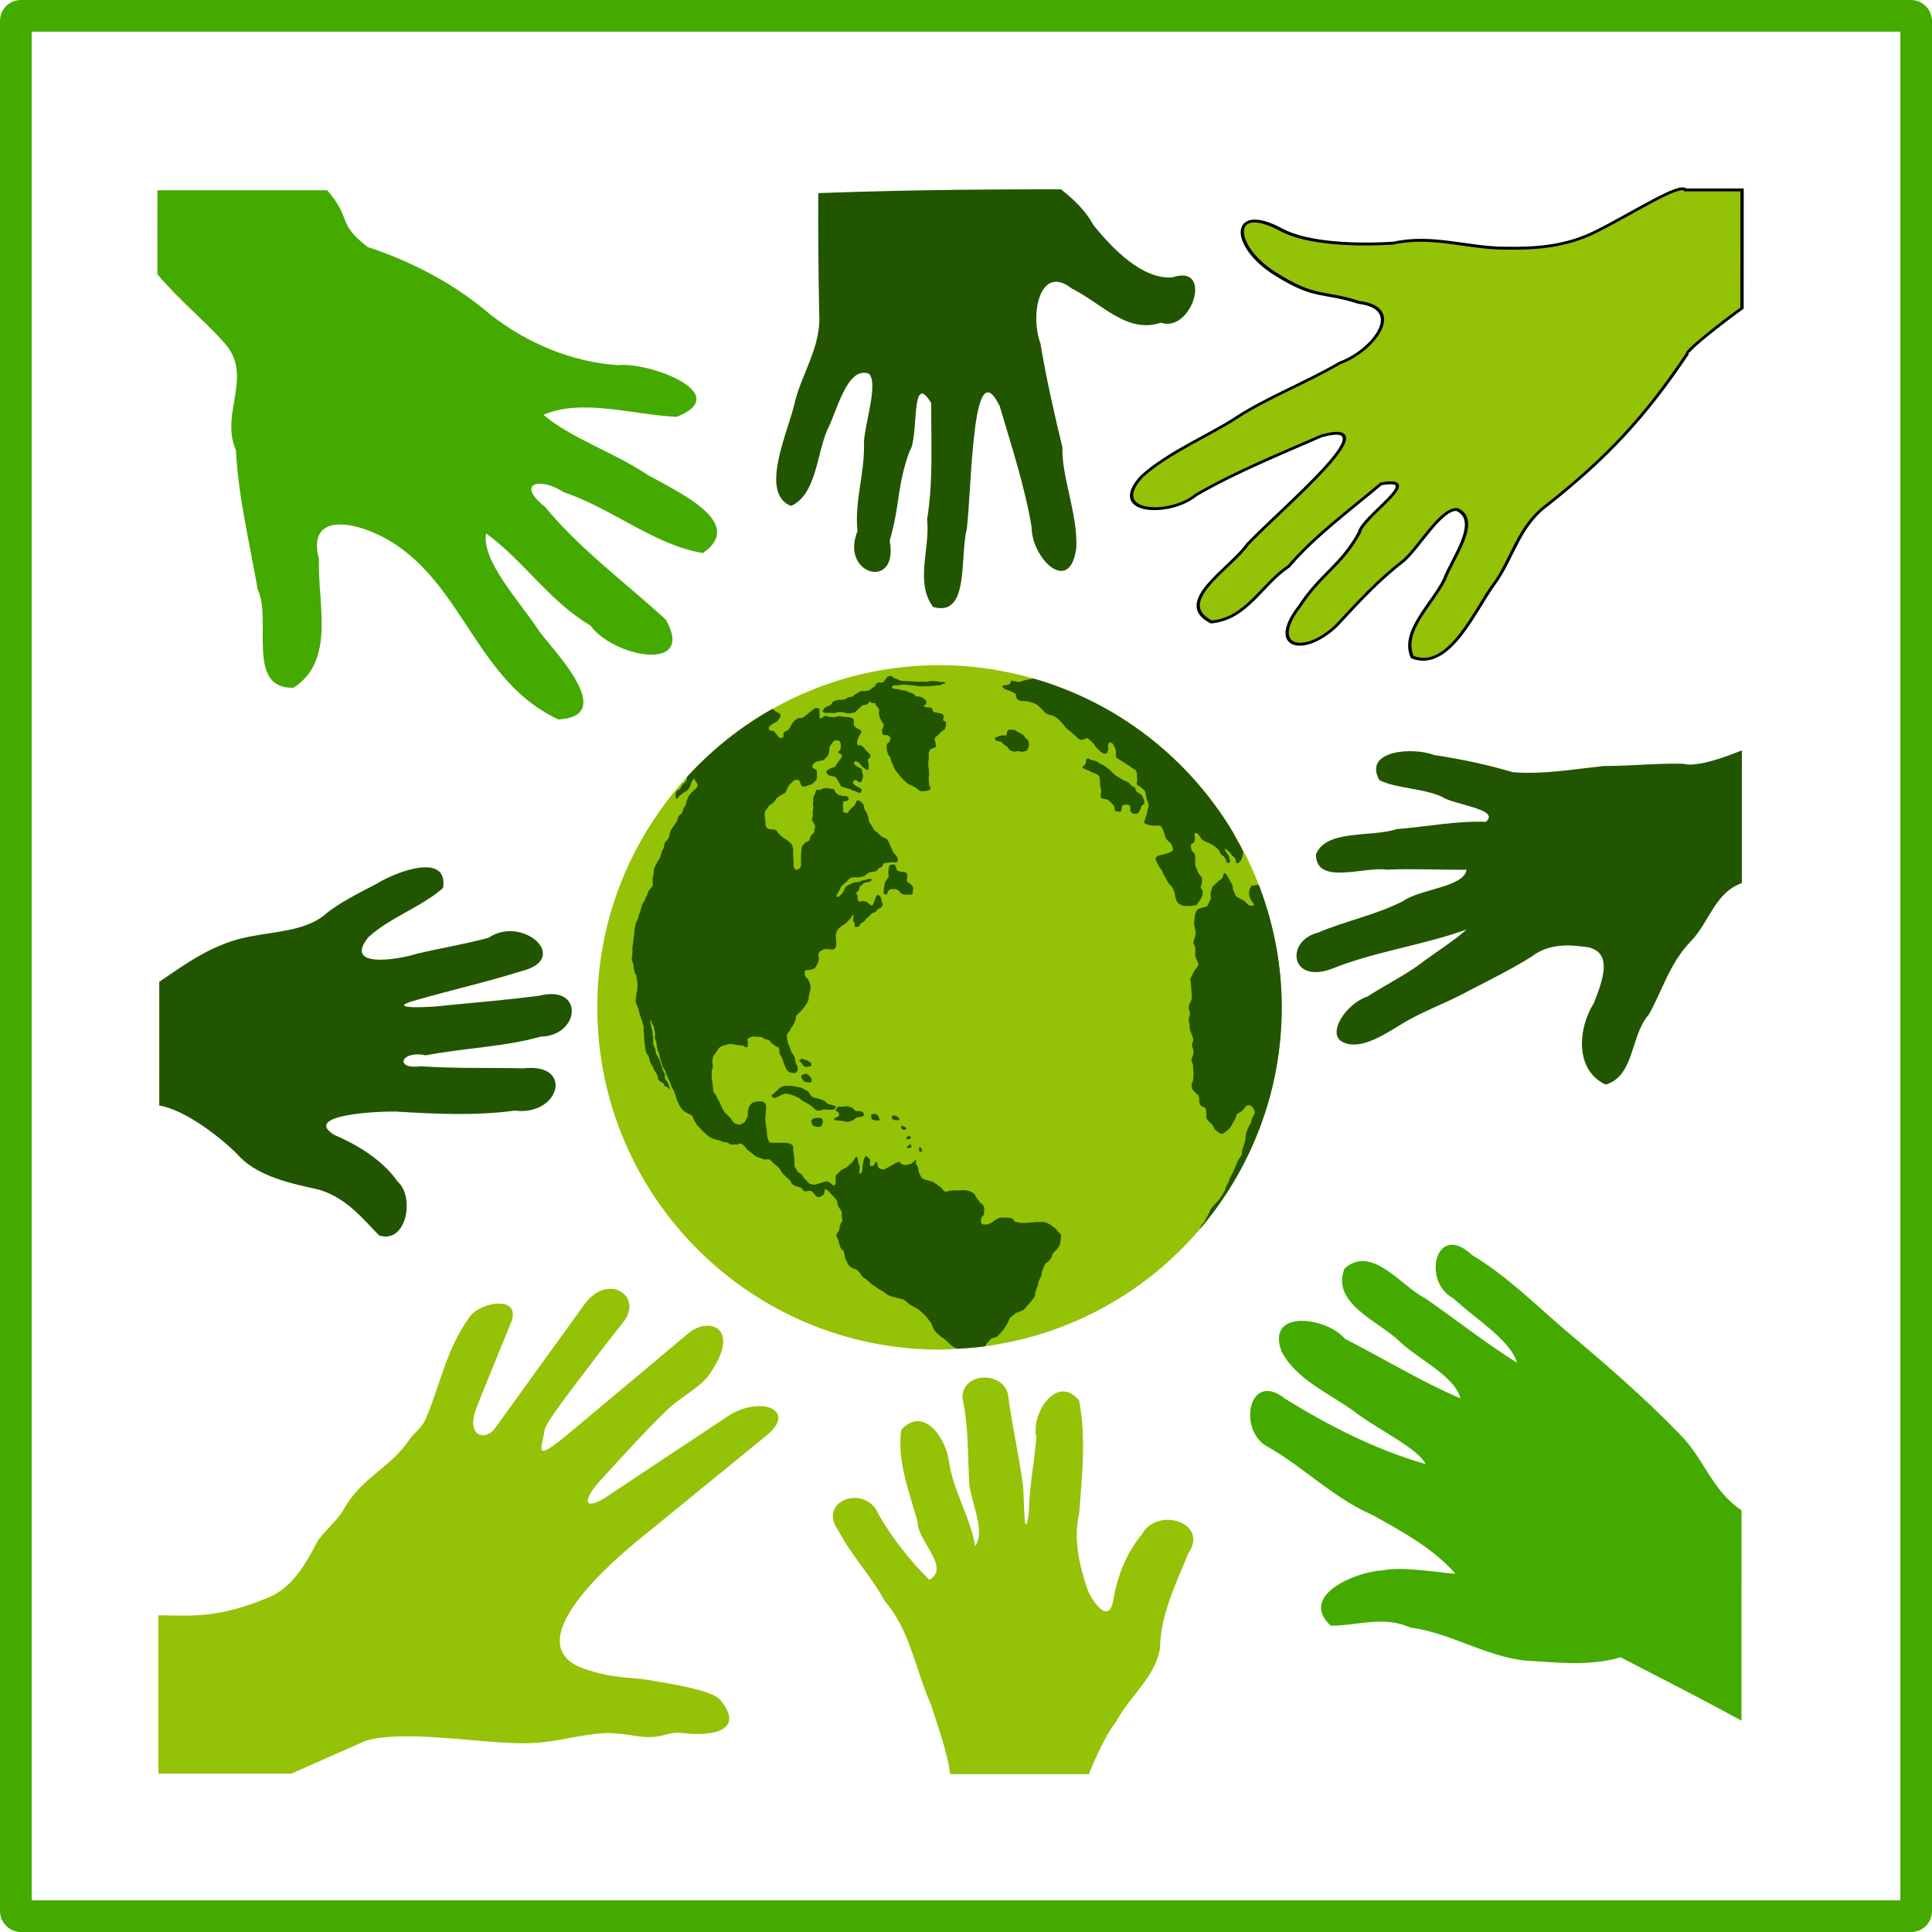
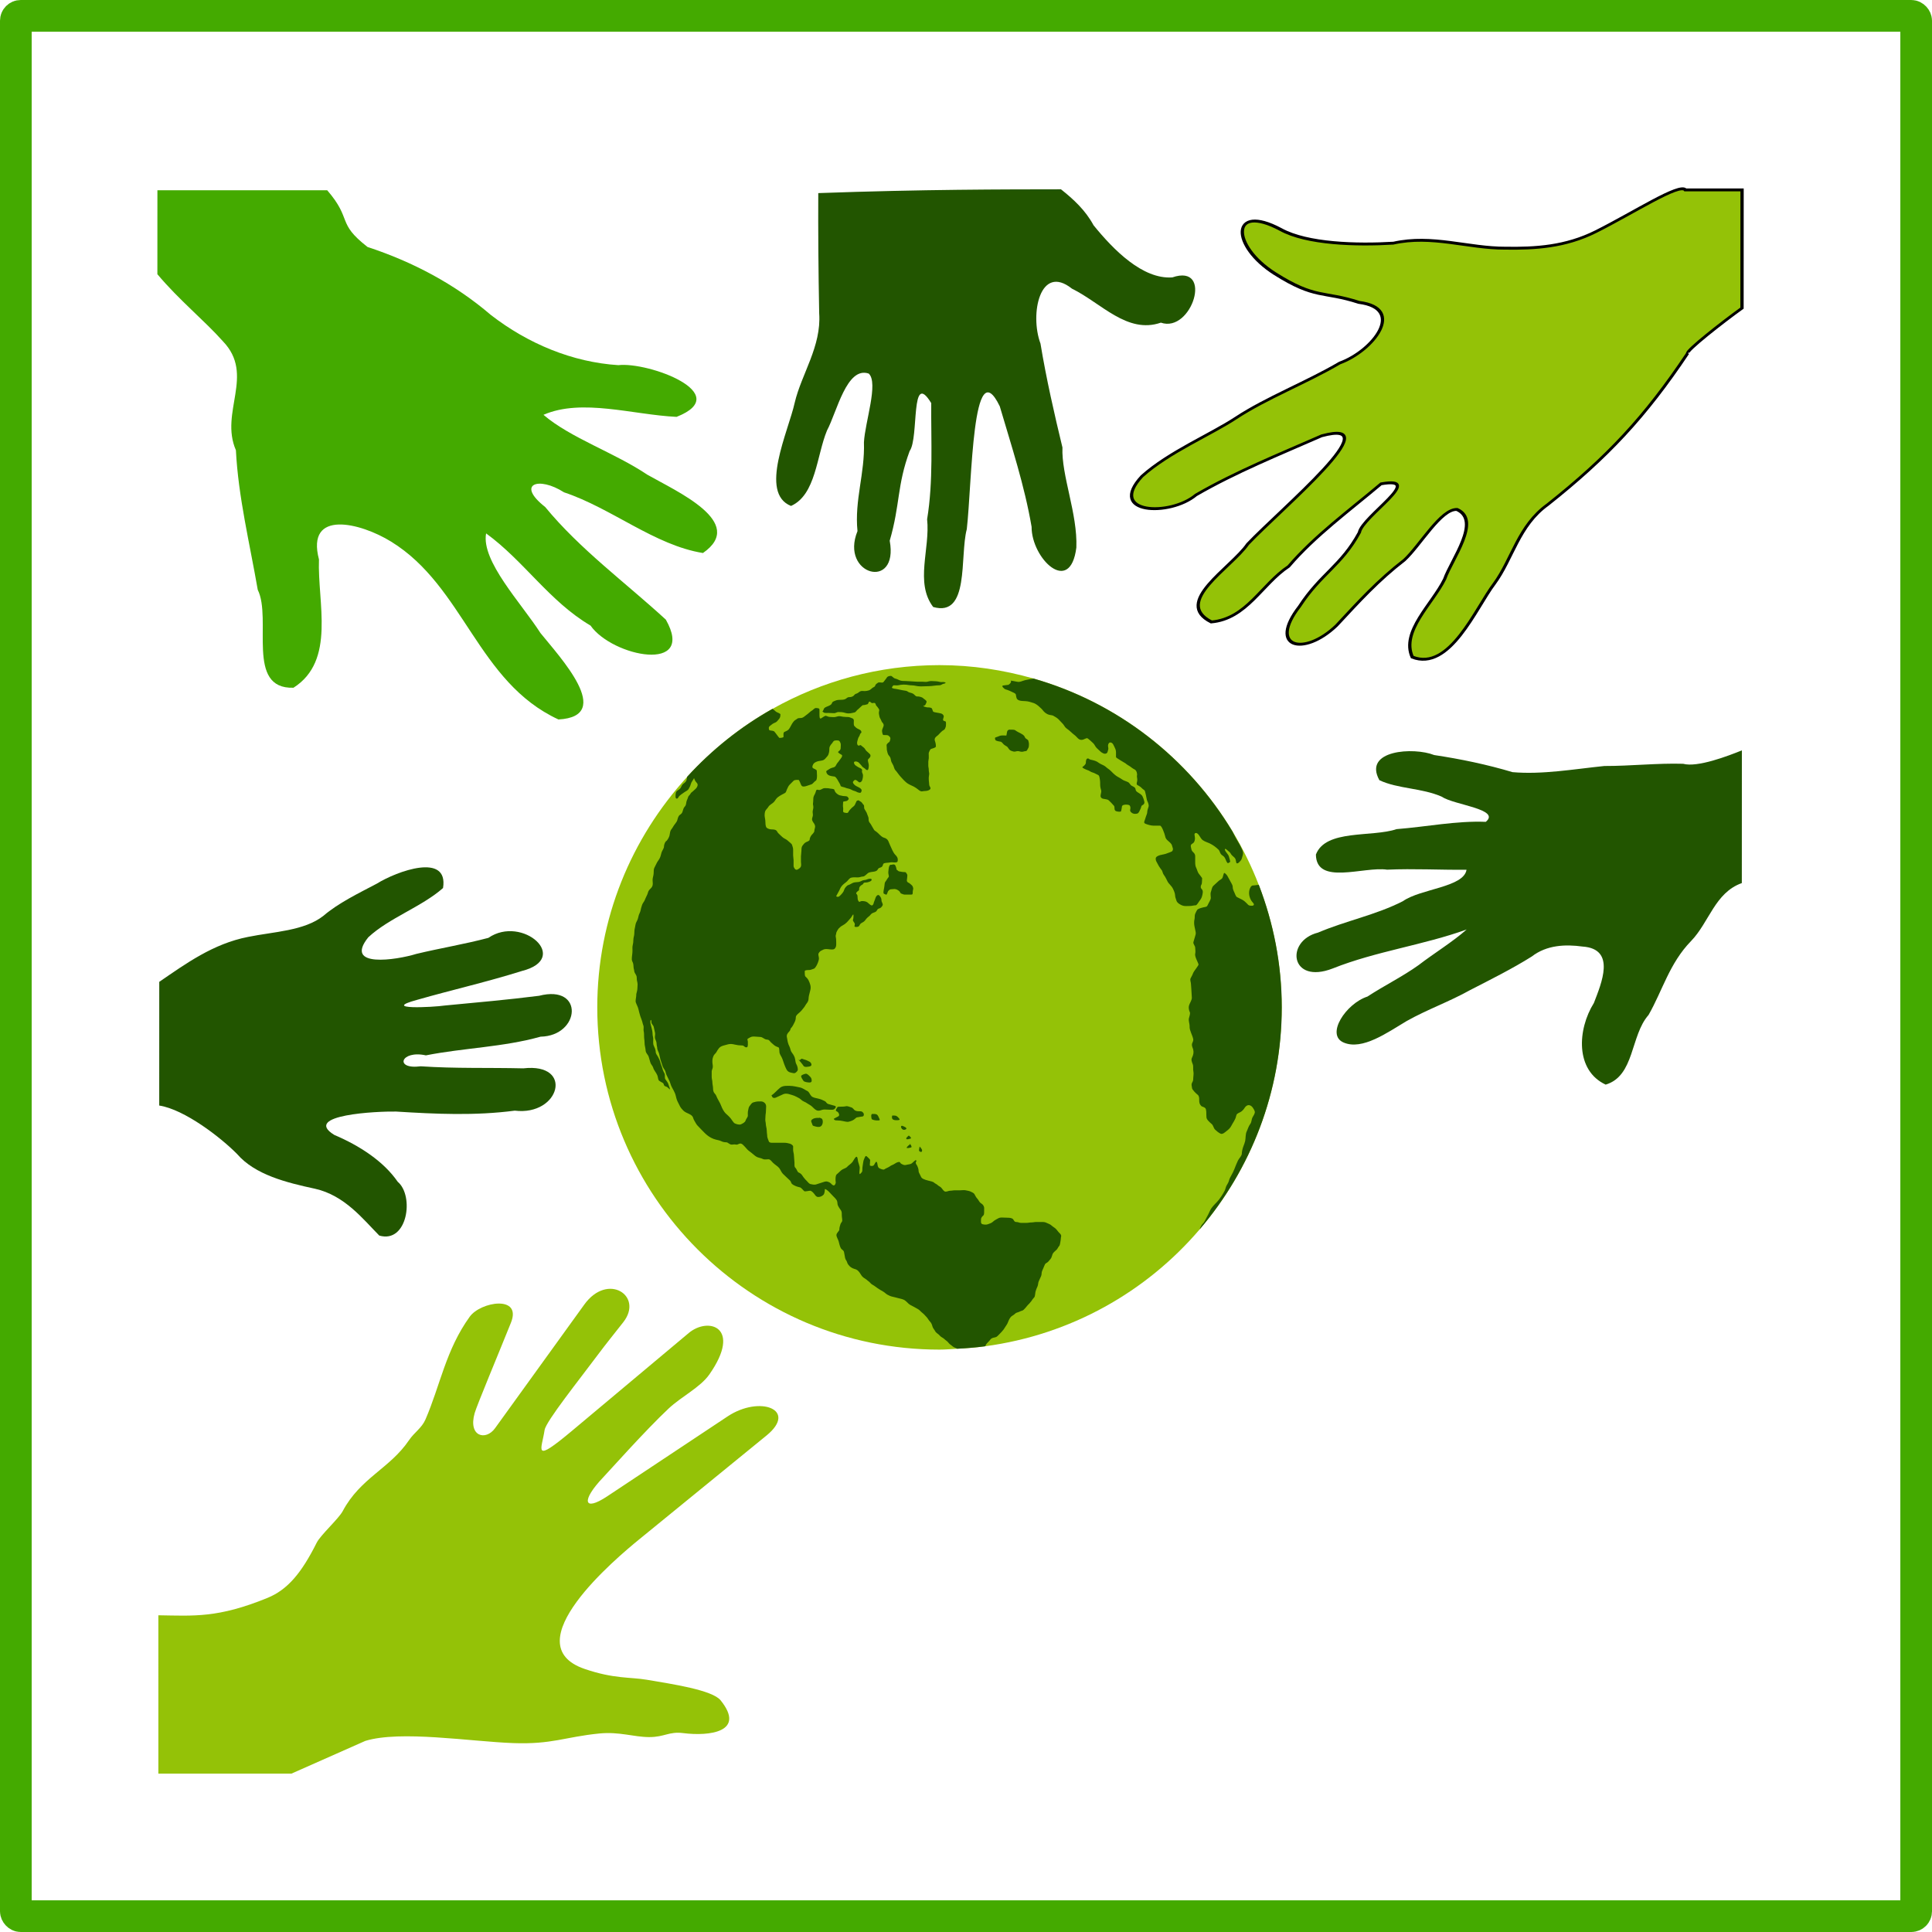
<svg xmlns="http://www.w3.org/2000/svg" id="svg2" viewBox="0 0 610 610" version="1.1">
  <g id="layer2" opacity=".56" display="none">
    <path id="path3210" d="m385.71 310a85.714 85.714 0 1 1 -171.43 0 85.714 85.714 0 1 1 171.43 0z" stroke="#000" fill="#102000" transform="matrix(1.63 0 0 1.63 -188.9 -195.19)" />
  </g>
  <g id="layer1">
    <rect id="rect5840" stroke-linejoin="round" ry="1.538" transform="translate(5 -397.36)" height="600" width="600" stroke="#4a0" y="402.36" x="0" stroke-width="10" fill="none" />
  </g>
  <g id="layer4" transform="translate(5 -397.36)">
    <path id="path3071" d="m45 907.36c2.793 0.04 5.362 0.118 7.889 0.112 2.527-0.005 5.013-0.095 7.64-0.389s5.396-0.795 8.49-1.623c3.094-0.828 6.513-1.984 10.44-3.589 6.357-2.599 10.749-7.873 15.53-17.422 1.204-2.405 6.949-7.589 8.214-9.969 5.572-10.486 14.861-13.438 20.92-22.379 1.704-2.514 4.029-3.839 5.215-6.575 4.665-10.761 6.423-21.997 13.976-32.441 3.458-4.782 16.542-6.904 13.012 1.892-3.822 9.525-10.774 26.121-11.467 28.575-2.092 7.408 3.52 8.798 6.442 4.749l28.188-39.055c7.398-10.251 18.801-2.745 12.312 5.566-2.656 3.402-5.399 6.751-7.969 10.205-5.828 7.835-16.471 21.116-16.882 23.848-0.939 6.241-4 10.85 8.729 0.186l36.766-30.802c6.282-5.263 16.93-1.833 6.537 13.051-2.873 4.114-8.822 6.982-12.882 10.792-7.323 6.871-19.059 20.052-20.629 21.693-7.055 7.381-6.291 11.019 1.238 6.021l38.027-25.241c10.181-6.758 22.281-2.126 12.289 6.027l-40.208 32.803c-7.113 5.803-39.821 33.164-17.23 40.903 9.289 3.182 14.329 2.524 19.617 3.416 8.015 1.353 20.703 3.25 23.316 6.492 8.071 10.016-3.564 11.409-11.831 10.353-4.472-0.571-5.871 1.274-10.737 1.26-4.866-0.014-9.409-1.765-15.741-1.134-10.878 1.085-14.858 3.485-27.2 3.029-13.615-0.503-35.565-4.095-46.678-0.687l-23.324 10.332h-42.006z" fill="#94c207" />
    <g id="layer1-9" transform="matrix(-.361 .634 -.737 -.419 537.57 494.45)" fill="#09ad1a">
      <path id="path2906" d="m253.45 471.87c5.67-13.71 10.26-8.88 12.72-23.53-4.061-17.231-4.739-34.947-0.808-52.39 2.884-17.342 0.337-35.148-8.374-50.534-7.774-9.147-14.206-43.059 6.992-28.388 8.546 14.479 13.191 34.113 27.701 43.463 2.938-13.016-0.964-30.017 0.317-44.588 0.029-12.631-3.359-41.152 17.565-32.496 7.416 17.068 2.652 37.79 6.885 56.162-0.725 11.162 7.142 17.208 9.545 3.39 8.487-19.076 11.237-39.832 16.572-59.816 13.744-19.782 25.419 10.371 18.344 23.275-0.314 17.809-10.092 33.458-12.345 50.79 11.503-3.497 18.674-24.18 25.85-35.941 4.805-10.435 15.313-39.664 28.678-21.764 3.25 33.073-29.827 55.012-31.117 86.926-0.573 13.362 5.96 33.652 22.143 20.064 16.631-7.454 34.426-24.163 53.709-15.39 10.89 15.302-21.295 19.515-29.205 29.615-15.8 11.194-30.798 23.434-47.833 32.786-10.773 12.368-32.463 7.593-38.212 24.288-3.827 9.693-6.159 21.877-11.214 33.562-11.688 5.72-22.613 11.067-31.586 15.459-13.397-20.264-29.843-45.14-36.323-54.942z" fill="#4a0" />
    </g>
    <g id="layer1-1" transform="matrix(.274 -.641 .641 .274 257.89 405.03)" fill="#4a0">
-       <path id="path2830" d="m-544.69 680.5c1.951-20.134 3.39-41.433 4.867-61.621-9.384-11.324-13.535-25.716-18.4-39.311-5.272-17.442-1.733-36.328-6.658-53.625 0.389-13.131-8.908-22.768-13.389-33.405 6.769-18.994 27.205 1 32.298 11.817 5.527 7.568 10.033 27.572 11.57 30.84 6.718-14.121 8.12-30.041 9.693-45.381 0.139-18.828 7.535-36.462 9.71-54.991 0.783-15.903 29.053-22.347 23.08-1.422-3.45 23.039-5.059 46.58-2.158 69.839 5.367-5.969 6.005-27.379 9.24-39.146 3.112-13.684 2.88-29.559 11.958-40.8 15.063-14.493 22.504 12.693 16.616 24.121-1.31 19.537-4.246 39.042-4.239 58.62 8.115-5.905 8.738-24.034 12.72-34.992 4.923-12.069 3.475-35.91 20.727-36.358 14.976 7.14 2.756 26.542 2.003 38.746-3.396 16.632-7.929 33.133-10.534 49.862 8.373-6.736 11.022-26.056 15.507-37.954 1.103-16.17 29.171-21.297 21.33 0.098-2.487 18.219-9.455 35.46-14.91 52.893-6.728 22.052-13.718 44.145-22.709 65.404-5.815 14.649-17.678 23.257-20.71 39.324l-87.613 37.445z" fill="#4a0" />
-     </g>
+       </g>
    <g id="layer1-4" transform="matrix(.609 0 0 .581 609.01 604.83)" fill="#94c207">
-       <path id="path3219" d="m-515.57 607.04c-1.699-12.801-6.292-25.487-10.076-38.058-8.009-18.727-10.69-40.141-24.008-56.193-6.808-13.397-17.205-24.543-23.874-38.02-11.416-16.411 14.198-25.903 20.849-8.778 7.12 12.832 16.117 24.989 26.265 35.407 11.273-6.457-6.144-21.111-6.032-31.166-4.241-16.435-10.829-33.197-8.541-50.388 12.359-13.652 23.728 6.119 24.838 17.911 2.378 15.76 10.934 29.562 13.467 45.221 5.532-7.452-1.854-23.132-3.025-33.529-0.834-15.625-0.358-31.621-3.538-46.886-0.202-14.83 22.882-14.531 23.805-0.257 2.142 16.46 5.74 32.737 7.728 49.199 0.454 7.652 0.486 31.641 2.929 13.113 0.12-13.726 2.916-27.254 3.844-40.728-2.82-12.628 10.404-34.466 22.095-20.066 3.893 20.21 1.559 41.156 0.116 61.55-3.079 13.822 0.01 28.234 4.502 41.873 2.802 6.769 11.289 18.959 13.234 4.748 2.221-12.916 6.679-24.988 14.759-35.244 7.884-15.335 35.17-6.449 24.066 10.376-6.425 16.592-14.438 33.313-14.642 51.484-2.428 15.772-16.016 26.25-22.843 40.092-4.97 6.193-11.353 20.955-14.019 28.34h-71.9z" fill="#94c207" />
-     </g>
+       </g>
  </g>
  <g id="layer3">
    <g id="layer1-3" stroke="#000" transform="matrix(-.525 -.706 .889 -.579 -265.08 112.5)" fill="#94c207">
      <path id="path3143" d="m-495.01 605.24c-10.804-21.493-15.563-37.665-18.127-60.428-0.575-10.698-9.479-18.128-13.348-26.837-3.662-8.684-17.83-26.391-6.004-32.689 10.051 1.87 12.007 14.245 17.132 21.623 4.612 5.217 10.418 19.262 18.55 15.347 3.394-3.666-3.613-15.227-4.906-21.6-0.973-9.963-3.501-18.034-6.414-27.883-3.043-13.503 6.916-20.342 13.02-5.468 5.683 10.931 4.063 17.254 10.529 27.499 4.258 3.582 3.845 26.204 10.399 13.83-1.803-12.122-2.646-25.086-6.738-36.779-0.09-9.629-7.569-19.375-1.573-28.385 13.621-5.85 12.348 14.343 16.336 22.541 4.108 14.526 10.063 56.987 18.099 36.973 2.692-13.358 5.969-26.891 6.847-40.592-1.47-10.067 11.711-24.765 16.234-9.626 2.011 10.724-0.943 23.88-0.886 32.854 0.069 10.852-3.164 23.199-3.804 34.626-2.891 10.111 3.385 25.655 14.493 15.396 10.544-6.509 9.381-9.837 25.174-14.999 17.142-5.603 30.03 1.992 12.2 9.218-9.602 3.698-19.776 15.432-26.272 24.538-4.974 10.819-16.247 16.994-23.512 25.931-5.996 7.052-11.369 14.577-12.754 24.548-1.724 12.409-1.706 28.837-5.008 28.88-3.003 3.662-6.347 7.739-11.121 13.562-12.518-7.4-25.265-14.935-35.604-21.046-0.4-7.264-1.875-20.962-2.943-21.036z" fill="#94c207" />
    </g>
    <g id="layer1-0" transform="matrix(.062 .837 -.962 .054 652.59 639.68)" fill="#250">
      <path id="path3067" d="m-386.01 601.23c2.003-8.184 13.325-19.372 19.848-24.272 8.204-5.367 11.771-15.426 14.715-24.692 3.14-9.486 12.347-14.848 18.923-19.809 3.693-9.025-14.181-12.469-19.805-7.337-8.014 4.119-14.391 11.61-18.957 19.61-8.273 10.204-7.996-14.746-7.468-20.759 1.763-12.88 3.288-25.699 2.162-38.822 3.03-14.635-16.816-20.619-15.711-3.819-1.067 11.616-1.304 22.008-2.936 33.492 0.762 8.848-6.604 6.11-3.997-1.965-2.009-12.55-1.456-25.458-4.601-37.932 0.54-13.026-18.816-15.631-15.394-0.511 0.857 10.737 1.168 19.947 1.668 31.033 0.417 3.931 0.302 21.458-2.736 8.845-3.008-11.621-5.266-23.345-8.616-34.878-3.692-16.483-21.166-1.45-13.145 10.167 1.898 8.055 2.85 16.004 4.502 23.917 1.907 6.742 3.844 24.199-7.246 15.327-6.826-7.231-10.307-18.21-16.934-25.625-13.357-2.736-7.293 14.69-3.042 21.537 3.253 6.252 6.515 13.114 10.935 18.205 5.31 6.648 4.923 16.643 6.366 25.202 1.824 11.555 8.752 20.984 15.002 30.081l46.467 3.006z" fill="#250" />
    </g>
    <g id="layer1-2" transform="matrix(-.085 -.505 .587 -.137 133.09 121.04)" fill="#250">
      <path id="path3333" d="m-486 639.79c-1.964-14.771-19.044-20.321-27.752-31.331-10.279-13.087-25.77-19.078-38.5-28.439-9.887-11.28-34.738-12.432-35.874-28.254 12.82-14.56 37.112-9.881 50.781 1.024 10.596 5.5 29.38 16.411 35.526-0.972 3.796-8.608 6.014-18.38 1.138-27.141-4.567-10.973-8.019-23.089-11.53-34.796-4.109-11.894-5.573-23.601-9.719-35.548-4.201-11.028-11.579-25.55-4.07-34.543 7.254-8.688 23.113 4.615 24.294 16.346 4.289 9.732 7.032 19.788 11.706 29.154 4.918 8.903 9.231 19.777 14.725 28.047-3.343-23.798-0.358-48.813-4.646-72.684-3.989-23.481 23.254-22.396 23.627-4.541 3.214 15.362 2.496 31.68 7 46.716 5.025 10.199-0.227 32.68 9.962 35.647 3.603-13.898 8.161-27.107 11.2-41.104 5.359-11.697 0.21-38.055 19.089-35.532 14.02 7.24 2.388 30.534 3.968 43.977-2.775 15.655-3.334 31.818-8.133 46.781 5.453 9.162 14.684-15.128 21.207-20.467 8.2-9.605 10.895-22.132 18.781-30.954 20.511-6.028 15.221 20.666 7.44 30.541-6.123 13.384-13.124 26.515-21.295 39.073-5.728 15.138-6.777 31.901-9.194 48.062-3.688 13.449-5.628 27.625-9.721 40.938-4.371 7.088-1.61 23.951-0.183 31.588-41.421-6.013-66.011-9.582-79.828-11.588z" fill="#250" />
    </g>
    <g id="layer1-32" transform="matrix(.68 -.133 -.109 -.833 671.59 486.28)" fill="#250">
      <path id="path3143-5" d="m-519.44 547.93c-0.904-12.382-11.609-21.109-16.374-31.239-4.52-10.099-21.676-30.791-7.793-37.898 11.949 2.314 14.523 16.656 20.75 25.266 5.573 6.103 12.745 22.435 22.299 18.028 3.946-4.19-4.598-17.666-6.262-25.056-1.359-11.538-7.758-20.658-8.179-32.345-10.68-14.906 15.212-25.192 14.02-5.876 6.961 12.728 6.467 19.765 14.342 31.71 5.12 4.206 5.101 30.365 12.609 16.152-2.388-14.047-3.657-29.054-8.748-42.639-0.307-11.138-9.371-22.522-2.454-32.854 16.018-6.562 14.93 16.774 19.826 26.316 5.17 16.862 13.108 66.061 22.214 43.034 2.913-15.41 6.514-31.013 7.269-46.846-1.952-11.666 13.362-28.468 19.036-10.89 2.606 12.434-2.558 27.746-0.367 37.985-1.635 12.49-3.267 26.784-3.788 39.991-3.216 11.651 4.544 29.723 17.493 18.024 12.359-7.37 22.307-20.873 38.253-18.991 13.385-6.236 27.538 18.159 7.855 15.895-13.566 1.355-25.054 14.522-32.562 24.957-2.834 6.22-7.559 11.072-12.628 15.649-26.008 4.124-62.105 9.907-110.1 16.138-2.319-13.942-4.56-28.783-6.709-44.511z" fill="#250" />
    </g>
    <g id="g3147" transform="matrix(.419 0 0 .419 167.63 191.48)">
      <path id="path6109" d="m302.91 441.57c-45.735 0-88.619 12.03-125.87 32.949-0.023 0.014-0.07-0.014-0.093 0-24.107 13.546-45.674 30.968-64.196 51.243-41.912 45.87-67.75 106.72-67.75 173.71 0 142.38 115.58 257.89 257.91 257.89 4.479 0 8.826-0.427 13.25-0.653 7.118-0.364 14.134-0.936 21.088-1.867 64.483-8.629 121.44-40.927 161.7-88.112 38.444-45.052 61.77-103.43 61.77-167.26 0-32.575-6.23-63.608-17.262-92.312-5.41-14.078-12.098-27.556-19.781-40.322-33.299-55.326-86.61-97.061-150.04-115.18-22.518-6.432-46.155-10.081-70.728-10.081z" fill="#94c207" transform="translate(5 -397.36)" />
      <path id="path6111" d="m266.39 449.69c-0.928 0-2.397 0.169-3.027 1.009-0.608 0.811-1.192 1.864-1.849 2.522-0.394 0.394-0.807 1.514-1.85 1.514-0.602 0-2.594-0.325-3.026 0-0.802 0.602-1.932 1.173-2.186 2.186-0.325 1.302-1.428 1.091-2.354 2.018-0.523 0.523-1.745 1.488-2.522 1.682-1.015 0.254-1.906 0.504-3.026 0.504-0.852 0-2.036-0.205-2.858 0-1.343 0.336-2.045 1.563-3.194 1.85-1.045 0.261-1.518 0.679-2.018 1.345-0.645 0.86-2.146 1.345-3.195 1.345-1.611 0-1.681 0.294-2.858 1.177-0.836 0.627-2.298 0.841-3.363 0.841-1.429 0-3.455 0.046-4.708 0.672-0.853 0.427-1.984 0.589-2.354 1.514-0.591 1.476-1.086 1.636-2.522 2.354-0.836 0.418-2.678 0.996-3.363 1.681-0.522 0.523-0.812 2.384-1.513 2.523 0.049 0.03 1.102 0.948 1.345 1.009 1.034 0.259 2.379 0.168 3.531 0.168 1.392 0 2.607 0.168 4.035 0.168 1.228 0 1.958-0.841 3.026-0.841 1.431 0 2.856-0.001 4.203 0.336 1.123 0.281 2.182 0.673 3.362 0.673 1.25 0 1.955-0.068 3.026-0.336 1.36-0.34 2.179-0.271 2.858-1.177 0.598-0.798 1.102-1.289 1.849-1.85 0.597-0.448 2.858-2.859 3.363-2.859 1.253 0 2.169-0.373 3.362-0.672 0.82-0.205 0.852-2.184 1.682-2.018 0.487 0.098 1.486 1.31 2.018 1.177 0.462-0.116 1.035-0.241 1.513-0.168 0.479 0.073 0.866 0.439 1.009 1.009 0.28 1.121 0.603 1.085 1.177 1.85 0.281 0.375 1.677 2.034 1.513 2.691-0.2 0.799-0.39 2.139-0.168 3.027 0.223 0.891 0.265 1.876 0.672 2.691 0.272 0.545 1.042 1.813 1.177 2.354 0.263 1.054 0.849 1.026 1.345 2.018 0.59 1.181 0.297 1.696-0.168 2.859-0.398 0.994-0.977 2.145-0.673 3.363 0.063 0.251 0.106 0.589 0.168 0.841 0.188 0.752 0.296 1.16 0.504 1.345 0.208 0.185 0.501 0.168 1.345 0.168 0.992 0 2.36 0 2.858 0.504 0.674 0.674 1.345 1.053 1.345 2.018 0 0.694-0.384 2.546-1.009 2.859-0.452 0.226-1.849 1.44-1.849 2.186 0 0.936 0.168 1.994 0.168 2.859 0 0.189-0.046 0.49 0 0.673 0.279 1.117 0.517 2.546 1.009 3.531 0.388 0.775 1.257 1.46 1.681 2.522 0.375 0.939 0.412 2.338 0.841 3.195 0.473 0.947 0.947 1.726 1.345 2.522 0.472 0.944 0.756 2.774 1.513 3.532 0.893 0.893 1.25 1.499 2.018 2.522 0.659 0.879 1.496 2 2.185 2.691 0.613 0.613 1.238 1.406 2.018 2.186 1.606 1.606 2.575 2.549 4.539 3.531 1.006 0.503 2.174 1.003 3.195 1.513 1.153 0.577 2.128 1.344 3.026 2.018 1.022 0.766 2.084 1.875 3.531 1.513 1.254-0.314 3.183-0.078 4.371-0.673 0.391-0.195 0.821-0.322 1.177-0.672 0.356-0.35 0.659-0.869 0.336-1.514-0.262-0.524-0.841-1.375-0.841-2.186 0-1.378-0.336-2.618-0.336-4.036 0-1.004-0.06-1.778 0.168-2.691 0.18-0.722 0.231-1.764 0-2.69-0.285-1.14-0.053-2.232-0.336-3.363-0.235-0.939-0.168-2.149-0.168-3.195 0-0.98-0.056-1.794 0.168-2.69 0.263-1.054 0.168-2.152 0.168-3.195 0-0.894-0.15-1.887 0.168-2.522 0.325-0.649 0.75-2.212 1.681-2.523 0.786-0.262 3.531-0.856 3.531-1.849 0-1.107-0.105-1.934-0.336-2.859-0.266-1.063-0.963-2.11-0.336-3.363 0.72-1.441 2.13-1.832 3.026-3.027 0.51-0.681 1.394-1.394 2.185-2.186 0.595-0.595 1.901-1.112 2.186-1.681 0.369-0.738 0.841-1.836 0.841-2.691 0-0.602 0.262-2.728-0.336-3.027-0.87-0.435-1.849-0.282-1.849-1.345 0-0.707 0.762-2.342 0.504-2.859-0.408-0.816-0.863-1.519-2.186-1.85-1.043-0.261-2.477-0.462-3.531-0.673-0.638-0.128-2.091-0.315-2.354-0.841-0.299-0.599-0.592-2.23-1.177-2.523-0.954-0.477-2.031-0.504-3.195-0.504-0.294 0-3.922-0.869-2.69-1.177 1.225-0.306 1.188-0.528 1.681-1.514 0.28-0.559 0.841-1.513 0.336-2.186-0.703-0.939-1.661-1.325-2.354-2.018-0.92-0.92-3.05-1.345-4.371-1.345-0.188 0-0.322 0.046-0.504 0-0.745-0.186-1.439-0.935-2.018-1.514-0.857-0.858-2.41-1.233-3.531-1.513-0.849-0.212-1.368-0.931-2.354-1.177-0.972-0.243-2.015-0.251-3.026-0.504-1.321-0.33-2.731-0.58-4.035-0.841-0.484-0.097-3.905-0.35-3.699-1.177 0.126-0.506 0.776-1.681 1.513-1.681 1.012 0 2.207 0.198 3.195 0 1.289-0.258 2.612-0.505 4.035-0.504 1.298 0 2.605 0.084 3.867 0.336 1.577 0.316 3.324 0.116 4.876 0.504 1.22 0.305 3.099 0.504 4.371 0.504 1.793 0 3.881-0.168 5.717-0.168 2.804 0 5.309-0.672 8.07-0.672 1.598 0 2.144-0.974 3.363-1.177 0.617-0.103 1.143-0.281 1.345-0.505 0.202-0.223 0.026-0.456-0.841-0.673-1.055-0.264-2.271 0.105-3.363-0.168-0.821-0.205-2.124-0.504-3.026-0.504-1.298 0-2.408-0.168-3.699-0.168-0.924 0-1.757 0.271-2.69 0.504-1.229 0.307-2.41 0-3.699 0h-4.035c-1.807 0-3.704-0.336-5.38-0.336-1.093 0-2.161-0.168-3.026-0.168-1.718 0-3.709-0.005-5.044-0.673-1.245-0.623-2.148-1-3.531-1.345-0.639-0.16-2.121-1.85-2.69-1.85zm107.27 2.018c-2.107 0.439-4.283 0.693-6.221 1.177-2.451 0.613-3.962 1.742-6.221 1.177-1.571-0.393-3.064-0.512-4.708-0.841 0.534 0.534 0.277 1.23-0.168 1.85-0.445 0.62-1.174 1.091-1.513 1.345-0.05 0.037-3.877 0.465-4.035 0.505-0.911 0.228-0.556 0.841 0 1.513 0.556 0.673 1.409 1.277 1.682 1.345 2.079 0.52 4.703 1.763 6.557 2.69 0.797 0.399 1.17 0.713 1.345 1.177 0.175 0.464 0.153 1.117 0.336 1.85 0.362 1.447 0.573 1.884 1.85 2.522 1.116 0.558 3.621 0.673 4.876 0.673 2.033 0 5.038 1.007 6.557 1.513 1.281 0.427 3.182 1.838 4.035 2.691 0.886 0.886 1.731 1.411 2.69 2.691 1.111 1.482 2.236 2.295 3.699 3.027 1.265 0.633 3.242 0.612 4.035 1.009 1.444 0.722 3.199 1.854 4.204 2.859 1.185 1.185 2.127 2.295 3.026 3.195 1.168 1.168 1.449 2.474 2.858 3.531 1.443 1.083 2.601 1.929 3.699 3.027 1.273 1.273 2.411 1.906 3.531 3.026 0.881 0.881 1.753 2.162 3.195 2.523 1.961 0.49 3.208-0.76 4.876-1.177 0.817-0.205 3.775 2.874 4.203 3.195 0.992 0.743 1.949 2.217 2.354 3.027 0.46 0.921 2.02 2.189 2.69 2.859 1.296 1.296 1.603 1.558 3.195 2.354 0.652 0.326 1.396 0.38 2.017 0.168 0.622-0.211 1.05-0.671 1.177-1.177 0.351-1.405 0.89-2.155 0.504-3.699-0.227-0.91-0.086-1.946 0.336-2.691 0.423-0.744 1.111-1.126 2.354-0.504 0.888 0.445 1.453 1.898 1.85 2.691 0.559 1.119 1.345 2.598 1.345 4.204v3.868c0 0.612 7.072 4.55 7.23 4.708 0.906 0.906 2.128 1.475 3.194 2.186 1.173 0.783 1.932 1.555 3.531 2.354 0.907 0.454 1.395 1.295 1.682 2.186 0.286 0.891 0.353 1.781 0.168 2.522-0.208 0.831 0.495 2.729 0.168 4.036-0.253 1.014-0.44 1.817-0.336 2.354 0.104 0.537 0.538 0.773 1.681 1.345 1.659 0.83 2.286 2.145 4.035 3.195 0.915 0.549 1.633 6.965 2.186 8.072 0.637 1.274 1.352 2.997 1.009 4.372-0.373 1.492-1.009 2.599-1.009 4.204 0 1.144-0.897 2.746-1.177 3.868-0.267 1.071-0.776 2.201-1.009 3.027-0.233 0.826-0.189 1.37 1.009 1.85 1.558 0.623 4.12 1.345 5.716 1.345h5.044c0.802 0 1.611 1.61 2.354 3.363 0.743 1.753 1.367 3.639 1.513 4.372 0.311 1.556 0.718 2.232 1.681 3.195 1.263 1.264 3.109 2.35 3.531 4.036 0.481 1.925 1.145 2.417 0.336 4.036-0.394 0.788-3.157 1.41-4.035 1.85-1.261 0.631-3.381 0.861-5.212 1.345-0.915 0.242-1.746 0.596-2.354 1.009-0.607 0.413-1.009 0.959-1.009 1.682 0 1.646 0.663 2.334 1.345 3.7 0.742 1.486 1.429 2.634 2.354 3.868 0.151 0.201 0.326 0.495 0.504 0.673 1.025 1.026 0.917 2.625 1.85 3.868 1.285 1.715 1.919 3.167 2.858 5.045 0.904 1.808 2.944 3.198 4.035 5.381 0.61 1.22 1.682 3.542 1.682 5.213 0 1.319 0.696 2.615 1.009 3.868 0.239 0.956 1.209 1.884 2.186 2.522 0.977 0.638 1.968 1.122 2.858 1.345 1.573 0.393 3.398 0.168 5.044 0.168 1.743 0 2.81-0.504 4.371-0.504 0.9 0 2.177-2.342 2.69-3.027 1.123-1.498 1.777-2.401 2.186-4.035 0.22-0.881 0.45-1.761 0.505-2.691 0.054-0.93-0.123-1.804-0.841-2.522-0.612-0.612-0.716-1.216-0.673-1.85 0.043-0.634 0.234-1.264 0.673-1.849 0.236-0.314 0.336-4.344 0.336-4.54 0-0.163-2.135-2.847-2.522-3.363-0.944-1.26-1.183-2.871-1.85-4.204-0.718-1.438-0.841-2.699-0.841-4.54v-4.204c0-1.924-0.88-2.561-1.85-3.531-1.021-1.021-0.979-1.9-1.345-3.363-0.251-1.004-0.135-1.593 0.168-2.018 0.303-0.425 0.888-0.709 1.513-1.177 1.035-0.776 1.345-2.413 1.345-3.699-0-0.928-0.291-1.867-0.336-2.522-0.045-0.655 0.1-1.16 0.841-1.345 0.681-0.171 1.453 0.39 2.018 1.009 0.565 0.619 0.946 1.374 1.177 1.682 0.876 1.168 1.056 1.842 2.186 2.691 1.519 1.14 3.735 1.7 5.044 2.354 1.384 0.692 2.65 1.399 3.699 2.186 1.3 0.976 2.386 1.882 3.194 2.69 0.772 0.772 0.997 2.283 1.682 3.195 0.717 0.956 1.522 1.185 2.354 2.018 0.898 0.898 1.408 2.649 1.85 3.531 0.489 0.978 0.829 1.358 1.177 1.345 0.348-0.012 0.78-0.474 1.513-0.841 0.464-0.232-0.723-3.731-0.841-4.204-0.328-1.314-2.182-3.186-2.69-4.204-0.543-1.086-0.368-1.55 0-1.514 0.367 0.037 0.966 0.462 1.345 0.841 1.112 1.113 2.174 1.489 3.026 3.195 0.369 0.739 1.774 1.774 2.522 2.522 1.096 1.096 0.944 2.095 1.345 3.7 0.142 0.568 0.496 0.703 0.841 0.672 0.344-0.03 0.772-0.314 1.177-0.672 0.811-0.718 1.644-1.777 1.849-2.186 0.503-1.006 0.653-2.128 1.009-3.195 0.463-1.39 0.237-2.59-0.168-3.7-0.405-1.11-1.083-2.119-1.513-3.195-0.385-0.962-0.98-1.802-1.513-2.691-1.617-2.695-2.955-5.239-4.371-8.072-0.069-0.139-0.1-0.197-0.168-0.337-33.32-55.38-86.56-97.12-149.99-115.24zm-164.1 22.197c-0.846 0-2.196 1.603-2.69 1.85-1.083 0.541-2.213 1.786-3.195 2.522-1.021 0.766-1.885 1.456-2.858 2.186-1.111 0.833-1.848 1.009-3.531 1.009-1.597 0-1.633 0.732-2.858 1.345-1.434 0.717-2.759 2.997-3.363 4.204-0.568 1.138-1.385 2.562-2.018 3.195-0.77 0.77-2.141 1.239-3.026 1.682-1.056 0.527-0.672 2.612-0.672 3.699 0 0.727-2.834 0.841-3.026 0.841-0.386 0-2.62-3.293-2.858-3.532-1.189-1.19-0.57-1.404-2.354-1.85-0.966-0.241-1.751-0.159-2.186-0.336-0.435-0.177-0.672-0.653-0.672-1.85 0-1.297 1.553-1.889 2.186-2.523 0.769-0.769 2.284-1.31 3.026-1.681 1.082-0.541 1.538-1.538 2.354-2.354 1.014-1.014 1.177-2.18 1.177-3.699 0-0.474-2.392-1.448-2.858-1.681-1.067-0.534-1.746-1.714-3.026-2.354-0.023 0.014-0.145-0.012-0.168 0-24.107 13.546-45.705 30.845-64.227 51.12-0.207 1.039-0.303 2.288-0.673 3.027-0.706 1.413-1.696 1.697-2.69 2.691-0.744 0.744-1.139 2.135-1.681 2.859-0.781 1.041-1.964 1.46-2.858 2.354-0.866 0.867-0.841 2.838-0.841 4.036 0 1.134 0.501 1.552 1.009 1.513 0.507-0.038 0.948-0.551 1.345-1.345 0.491-0.983 2.951-2.508 3.867-3.195 1.257-0.943 3.047-1.555 3.699-2.859 0.589-1.178 1.151-1.913 1.513-3.363 0.482-1.927 1.547-2.758 2.522-4.709 0.348 1.089 0.918 2.431 2.018 3.532 0.503 0.503 0.738 1.232 0.673 1.85-0.066 0.617-0.432 1.201-0.673 1.681-0.378 0.757-1.901 1.901-2.69 2.691-0.956 0.957-1.482 0.947-2.017 2.018-0.578 1.156-1.539 1.446-1.849 2.69-0.291 1.163-0.886 2.032-1.177 3.195-0.415 1.66-0.14 2.662-1.345 3.868-0.818 0.818-1.28 2.431-1.513 3.363-0.413 1.655-1.156 2.086-2.186 2.858-1.122 0.843-1.528 2.58-1.85 3.868-0.421 1.685-2.426 3.507-3.195 5.045-0.66 1.321-1.179 1.516-1.849 2.859-0.466 0.932-0.533 2.47-0.841 3.699-0.341 1.365-1.109 2.656-2.018 3.868-0.151 0.202-0.495 0.327-0.672 0.505-0.898 0.898-1.513 2.97-1.513 4.204 0 1.149-1.549 3.169-1.849 4.372-0.409 1.637-0.73 2.974-1.345 4.204-0.759 1.518-1.477 2.114-2.186 3.531-0.779 1.559-1.234 2.468-1.849 3.7-0.495 0.99-0.504 2.411-0.504 3.7 0 1.133-0.395 2.924-0.672 4.035-0.308 1.232 0 2.932 0 4.204 0 1.648-0.589 2.607-1.513 3.531-1.083 1.083-1.776 1.722-2.186 3.363-0.26 1.039-0.955 2.414-1.513 3.531-0.739 1.478-0.829 2.338-1.85 3.7-0.77 1.027-1.328 2.623-1.681 4.036-0.375 1.502-0.497 2.675-1.177 4.036-0.685 1.37-0.832 2.32-1.177 3.699-0.334 1.338-0.896 2.298-1.345 3.195-0.648 1.297-0.672 2.688-1.009 4.036-0.367 1.47-0.504 3.234-0.504 4.708 0 1.293-0.673 2.872-0.673 4.372 0 1.55-0.162 2.835-0.504 4.204-0.33 1.321-0.168 2.732-0.168 4.204 0 2.092-0.504 4.094-0.504 6.222 0 1.636 0.646 1.912 1.009 3.363 0.319 1.278 0.192 2.785 0.504 4.035 0.153 0.611 0.337 1.109 0.337 1.85 0.508 2.033 1.849 2.635 1.849 4.708 0 1.63 0.171 2.365 0.504 3.7 0.325 1.301 0 3.024 0 4.372 0 1.346-0.521 3.092-0.841 4.372-0.043 0.172 0 0.326 0 0.504 0 1.608-0.504 3.311-0.504 5.045 0 0.494 0.995 2.832 1.345 3.531 0.649 1.298 1.002 3.166 1.345 4.541 0.508 2.032 1.08 3.793 1.849 5.717 0.612 1.531 0.685 2.722 1.345 4.372 0.432 1.079-0.066 3.098 0.168 4.036 0.327 1.31 0.336 2.845 0.336 4.204 0 1.532 0.337 2.746 0.337 4.204-0 1.456 0.181 2.743 0.504 4.036 0.387 1.548 0.168 2.691 0.673 3.699 0.853 1.707 1.654 2.076 2.018 3.532 0.364 1.456 0.866 2.792 1.177 4.036 0.364 1.455 1.844 2.67 2.186 4.036 0.469 1.878 2.17 3.55 3.026 5.549 0.53 1.238 0.538 2.757 1.009 3.7 0.447 0.893 2.512 1.674 3.195 2.186 0.638 0.479 0.635 1.017 0.841 1.514 0.206 0.497 0.548 0.936 1.513 1.177 1.155 0.289 1.917 1.438 2.69 2.018 1.018 0.764-0.532-2.465-0.84-3.699-0.349-1.396-1.751-2.862-2.354-3.868-0.564-0.941-0.078-3.183-0.504-4.036-0.694-1.388-1.316-2.575-1.681-4.036-0.389-1.555-1.126-2.993-1.513-4.54-0.394-1.579-0.992-2.657-1.681-4.036-0.824-1.648-1.849-2.252-1.849-4.204 0-1.253-0.961-3.436-1.513-4.54-0.581-1.162-0.336-3.501-0.336-4.877 0-1.351-0.504-2.455-0.504-3.867 0-1.668-0.456-3.337-0.841-4.877-0.354-1.417-0.84-2.684-0.84-4.204 0-1.124 0.294-1.504 0.504-1.345 0.21 0.159 0.336 0.895 0.336 1.85 0 1.046 1.419 2.143 1.682 3.195 0.371 1.483 0.63 3.023 1.009 4.54 0.298 1.193-0.325 2.903 0 4.204 0.372 1.489 1.177 2.352 1.177 4.035 0 1.406 0.504 2.428 0.504 3.7 0 0.92 1.116 2.783 1.345 3.699 0.361 1.443 0.652 2.945 1.009 4.372 0.302 1.208 0.99 2.784 1.345 4.204 0.288 1.154 1.009 2.578 1.849 3.699 0.732 0.976 0.871 2.751 1.345 3.7 0.752 1.506 1.114 2.397 1.849 3.868 0.597 1.193 1.035 2.123 1.345 3.363 0.351 1.403 1.57 3.309 2.186 4.54 0.586 1.172 1.244 2.455 1.513 3.531 0.397 1.591 0.784 3.418 1.513 4.877 0.59 1.181 1.168 2.337 1.681 3.363 0.734 1.468 1.695 2.535 2.69 3.531 1.216 1.216 2.903 1.803 4.371 2.522 1.468 0.72 2.65 1.52 3.026 3.027 0.326 1.302 1.386 2.773 1.849 3.7 0.685 1.37 1.971 2.644 3.026 3.7 2.791 2.792 5.146 5.768 8.743 7.567 1.218 0.609 2.028 0.969 3.531 1.345 1.516 0.379 2.749 0.534 4.035 1.177 1.297 0.649 2.502 0.841 4.035 0.841 0.61 0 2.15 1.42 3.195 1.681 0.931 0.233 2.44-0.315 3.699 0 1.731 0.433 2.279-1.112 4.035-0.672 1.626 0.406 4.118 4.14 5.548 5.213 1.266 0.95 2.585 1.952 4.035 3.195 1.326 1.137 2.248 1.781 3.867 2.186 1.29 0.323 2.01 0.5 3.026 1.009 1.088 0.544 2.917 0.168 4.204 0.168 1.233 0 2.469 1.797 3.195 2.523 1.723 1.724 3.751 2.704 4.876 4.204 0.988 1.318 1.554 3.067 2.69 4.204 1.023 1.023 2.458 2.289 3.699 3.531 1.027 1.027 2.199 1.735 2.522 3.026 0.345 1.382 2.003 2.011 3.027 2.523 1.128 0.564 2.648 0.914 3.699 1.177 0.938 0.235 2.454 2.304 3.195 2.859 0.564 0.424 3.463-0.336 4.372-0.336 1.184 0 2.638 1.724 3.363 2.691 0.825 1.101 1.339 2.018 2.858 2.018 1.565 0 2.875-0.689 3.867-1.682 0.787-0.787 1.009-2.923 1.009-4.035 0-1.034 2.67 1.325 3.195 1.85 0.82 0.821 1.896 2.064 2.522 2.69 1.183 1.183 2.793 2.728 3.363 3.868 0.571 1.143 0.24 2.667 0.841 3.868 0.671 1.343 1.218 2.129 2.018 3.195 0.852 1.137 0.841 2.053 0.841 3.868 0 1.46 0.336 2.612 0.336 4.036 0 1.245-1.063 1.731-1.345 2.859-0.337 1.35-0.841 2.293-0.841 4.036 0 1.209-2.186 2.424-2.186 4.204 0 1.345 1.349 3.378 1.681 4.708 0.381 1.526 0.807 3.464 1.513 4.877 0.814 1.628 2.076 1.411 2.522 3.195 0.383 1.532 0.481 3.1 0.841 4.54 0.339 1.357 1.19 1.9 1.513 3.195 0.282 1.127 1.148 2.157 1.85 2.859 0.867 0.867 2.344 1.721 3.53 2.018 2.15 0.537 2.945 1.405 4.035 2.859 0.957 1.277 1.441 2.636 2.858 3.7 1.409 1.057 2.033 1.191 3.026 2.186 0.227 0.227 0.406 0.327 0.673 0.504 1.341 0.894 1.711 2.033 3.363 2.859 1.34 0.67 2.487 1.795 3.699 2.522 1.536 0.922 2.338 1.589 3.867 2.354 1.317 0.659 2.328 1.921 3.531 2.522 1.309 0.655 2.277 1.195 3.867 1.513 1.287 0.258 2.938 0.734 4.035 1.009 1.667 0.417 3.267 0.709 4.539 1.345 1.196 0.598 2.504 2 3.195 2.691 0.994 0.994 2.658 1.749 3.867 2.354 0.913 0.457 2.173 1.255 3.026 1.682 1.7 0.85 2.369 2.071 3.867 3.195 1.154 0.866 1.943 1.944 2.858 2.859 1.115 1.116 1.789 2.631 2.69 3.531 1.075 1.076 1.525 2.232 1.85 3.531 0.407 1.631 1.532 2.56 2.186 3.868 0.644 1.289 2.5 2.043 3.363 3.195 0.837 1.116 2.472 1.632 3.363 2.522 1.169 1.169 2.194 1.525 3.195 2.859 0.972 1.297 2.013 1.677 2.69 2.354 0.956 0.956 2.339 1.422 3.195 1.85 0.258 0.129 0.415 0.239 0.673 0.337 7.117-0.364 14.063-0.919 21.017-1.85 0.056-0.134 0.297-0.177 0.337-0.336 0.443-1.773 2.606-3.154 3.531-4.54 0.956-1.435 2.473-1.604 3.699-1.85 1.459-0.292 2.105-1.264 3.195-2.354 1.112-1.113 2.175-2.171 3.195-3.531 1.006-1.341 1.367-2.272 2.186-3.363 0.969-1.292 1.173-2.514 1.849-3.868 0.774-1.55 1.593-2.731 2.858-3.363 1.472-0.737 1.896-1.861 3.195-2.186 1.737-0.435 2.49-1.127 4.035-1.514 1.252-0.313 3.313-3.313 4.035-4.036 1.061-1.062 1.784-1.762 2.858-3.195 0.396-0.529 0.717-1.222 1.177-1.681 0.356-0.445 0.653-0.733 1.009-1.177 0.596-0.746 0.624-3.167 0.84-4.036 0.309-1.236 0.938-2.884 1.513-4.036 0.591-1.183 0.397-2.811 1.009-4.035 0.681-1.362 1.109-2.555 1.682-3.7 0.639-1.28 0.209-2.772 0.84-4.036 0.649-1.299 1.037-2.579 1.513-3.531 0.682-1.364 0.434-1.814 2.185-2.69 0.936-0.468 1.897-2.066 2.69-2.859 0.74-0.74 1.153-2.978 1.513-3.7 0.631-1.262 2.212-2.381 3.026-3.195 0.644-0.644 1.252-2.092 1.849-2.69 0.715-0.715 0.827-2.804 1.009-3.531 0.29-1.16 0.21-2.519 0.505-3.7 0.325-1.3-0.945-2.29-1.513-2.859-1.079-1.079-1.801-2.486-3.194-3.531-1.198-0.899-2.033-1.361-2.69-2.018-0.864-0.865-2.398-1.283-3.531-1.85-0.967-0.484-1.849-0.673-3.362-0.673h-4.371c-1.534 0-2.341 0.336-3.699 0.336-1.449 0-2.419 0.337-3.867 0.337h-4.035c-1.207 0-2.117-0.673-3.531-0.673-1.449 0-1.579-0.984-2.354-2.018-0.694-0.926-2.534-1.177-3.699-1.177-1.581 0-3.043-0.168-4.876-0.168-2.117 0-2.468 0.562-4.035 1.345-1.109 0.555-2.169 1.328-2.858 2.018-0.803 0.803-2.577 1.3-3.53 1.682-1.254 0.502-2.854 0.295-4.035 0-0.804-0.201-1.052-0.733-1.177-1.345-0.126-0.612 0-1.384 0-2.186 0-1.557 0.916-2.261 1.849-3.195 0.607-0.608 0.504-2.754 0.504-3.7 0-1.879 0.204-2.115-0.504-3.531-0.608-1.216-1.843-1.675-2.522-2.354-0.805-0.805-1.411-2.252-2.186-3.027-0.741-0.741-1.512-2.183-2.018-3.195-0.501-1.003-1.928-1.553-2.858-2.018-1.156-0.578-2.917-0.771-3.867-1.009-1.163-0.291-2.83 0-4.035 0h-3.867c-1.424 0-2.527 0.336-3.867 0.336-1.004 0-1.972 0.672-3.363 0.672-1.096 0-2.11-1.524-2.858-2.522-0.981-1.308-2.184-1.511-3.026-2.354-0.899-0.9-1.986-1.145-2.69-1.85-0.834-0.835-3.121-1.243-4.203-1.513-1.59-0.398-2.922-0.788-4.035-1.345-1.534-0.767-1.592-1.504-2.354-3.027-0.648-1.296-1.177-2.012-1.177-3.363 0-1.071-0.653-2.821-1.009-3.531-0.257-0.514-0.678-1.075-0.841-1.345-0.521-1.042-0.071-1.617 0.168-2.018 0.24-0.401 0.325-0.592-0.672-0.841-0.121-0.03-2.452 2.176-2.69 2.354-1.063 0.797-1.861 0.633-3.363 1.009-2.215 0.554-2.449 0.457-4.371-0.504-0.8-0.4-0.932-0.875-1.177-1.177-0.245-0.302-0.475-0.47-1.681-0.168-1.228 0.307-2.141 1.155-3.195 1.682-1.19 0.595-1.806 0.724-2.858 1.513-1.087 0.816-3.03 1.432-4.035 2.186-0.928 0.696-3.389-0.602-3.867-0.841-1.261-0.631-1.295-2.828-1.513-3.699-0.294-1.178-0.63-1.321-1.009-1.009-0.378 0.312-0.839 1.173-1.177 1.85-0.435 0.87-1.066 1.115-1.681 1.177-0.615 0.062-1.123-0.057-1.682-0.337-0.158-0.079 0.168-3.533 0.168-4.035 0-0.656-2.118-2.455-2.354-2.691-0.637-0.637-1.039-0.483-1.345 0-0.306 0.483-0.554 1.278-0.841 1.85-0.655 1.31-0.683 2.912-1.009 4.54-0.275 1.377-0.336 2.816-0.336 4.204 0 0.962-0.833 1.674-1.513 2.354-0.632 0.632-0.734-0.244-0.673-1.514 0.062-1.269 0.343-2.824 0.168-3.699-0.283-1.417-0.829-2.646-1.177-4.036-0.289-1.155-0.232-2.313-0.673-3.195-0.421-0.842-1.161-0.141-1.849 0.841-0.689 0.981-1.404 2.321-1.681 2.691-1.074 1.433-3.385 2.776-4.203 3.868-0.387 0.516-2.58 1.374-3.195 1.681-1.413 0.707-3.191 2.814-4.371 3.699-1.122 0.842-1.009 3.232-1.009 4.541-0 1.649 0.552 1.417-0.336 3.195-0.419 0.838-1.096 0.798-1.681 0.504-0.586-0.294-0.953-0.785-1.177-1.009-0.935-0.935-1.662-1.341-3.026-1.682-1.49-0.373-2.648 0.367-3.867 0.672-1.648 0.412-3.15 1.124-4.708 1.514-1.262 0.316-3.09-0.058-4.204-0.336-0.943-0.236-1.84-1.504-2.69-2.354-1.072-1.072-1.442-1.418-2.522-2.859-0.818-1.091-1.083-1.863-2.186-2.69-1.354-1.016-1.655-0.451-2.354-1.85-0.601-1.202-1.007-2.015-1.681-2.691-0.68-0.68-0.504-2.362-0.504-3.699 0-1.31-0.336-2.962-0.336-4.372 0-1.361-0.269-2.756-0.504-3.7-0.295-1.182-0.168-2.859-0.168-4.036 0-0.99-1.681-1.976-2.522-2.186-1.394-0.349-2.378-0.673-4.54-0.673h-9.079c-1.012 0-1.268-0.214-1.849-0.505-0.23 0-1.513-3.548-1.513-4.035 0-1.46-0.336-2.612-0.336-4.036 0-1.395-0.256-2.707-0.505-3.699-0.274-1.097-0.184-2.416-0.504-3.7-0.291-1.163 0-2.83 0-4.036 0-1.458 0.336-2.154 0.336-3.7 0-1.035 0.168-2.483 0.168-3.699 0-1.565-0.882-2.711-2.186-3.363-1.138-0.569-2.51-0.336-3.867-0.336-1.389 0-2.27 0.357-3.531 0.672-1.429 0.357-2.13 1.963-2.69 2.523-0.953 0.952-1.037 2.464-1.345 3.699-0.295 1.181-0.168 2.859-0.168 4.036 0 0.659-1.476 2.542-1.682 3.363-0.372 1.491-2.417 2.386-3.362 2.859-1.403 0.702-3.818-0.144-4.876-0.673-0.865-0.433-2.408-2.93-2.858-3.531-0.727-0.97-1.527-1.695-2.186-2.355-0.897-0.897-1.707-1.379-2.69-2.69-0.765-1.02-1.319-2.133-1.682-2.859-0.637-1.275-0.815-2.134-1.513-3.531-0.633-1.267-1.466-2.595-2.186-4.035-0.795-1.591-0.823-2.337-1.85-3.363-1.063-1.063-1.345-2.546-1.345-4.036 0-1.492-0.504-3.06-0.504-4.54 0-1.351-0.504-2.623-0.504-4.036 0-1.351 0-2.623 0-4.036 0-1.248 0.841-2.277 0.841-3.7 0-1.552-0.336-2.239-0.336-3.7 0-1.756 0.141-2.623 0.841-4.372 0.45-1.126 1.745-1.977 2.186-2.859 0.529-1.058 1.087-1.842 1.85-2.859 0.77-1.028 1.954-1.625 3.195-2.018 1.24-0.393 2.527-0.716 3.699-1.009 1.823-0.456 3.357-0.254 5.044 0.168 1.829 0.458 3.616 0.673 5.548 0.673 0.931 0 1.378 0.457 1.849 0.841 0.472 0.384 0.934 0.734 1.849 0.505 0.932-0.233 0.673-3.243 0.673-4.036 0-0.952-0.372-1.452-0.336-1.849 0.035-0.398 0.459-0.734 1.345-1.177 1.551-0.775 1.778-1.009 3.699-1.009 1.697 0 3.284 0.336 4.876 0.336 0.943-0 2.314 1.073 3.195 1.513 0.858 0.429 1.392 0.433 2.017 0.505 0.626 0.071 1.197 0.307 1.85 1.177 0.894 1.192 2.173 2.005 3.026 2.859 0.932 0.932 2.713 1.44 3.531 1.85 0.6 0.3 0.502 3.354 0.673 4.036 0.325 1.299 1.095 2.357 1.681 3.531 0.819 1.639 1.203 3.427 1.849 5.045 0.463 1.158 0.897 2.298 1.345 3.195 0.707 1.416 1.115 2.071 2.353 2.69 1.02 0.51 2.074 0.561 3.195 0.841 1.327 0.332 2.405-0.853 3.026-1.682 0.479-0.639 0.349-1.6 0.168-2.522-0.181-0.922-0.526-1.829-0.841-2.354-0.995-1.658-0.697-3.267-1.345-5.213-0.511-1.533-1.572-2.993-2.354-4.036-0.78-1.041-0.925-2.859-1.513-4.036-0.628-1.256-1.024-2.245-1.345-3.531-0.317-1.266-0.4-2.607-0.673-3.7-0.422-1.687 0.559-3.081 1.681-4.204 0.832-0.832 0.942-1.415 1.177-2.354 1.344-1.344 2.064-2.951 2.858-4.54 0.678-1.357 1.009-2.457 1.009-4.036 0-0.826 0.762-1.69 1.681-2.522 0.919-0.832 1.998-1.655 2.522-2.354 0.977-1.302 2.316-2.615 3.026-4.036 0.599-1.198 1.786-2.099 2.186-3.699 0.274-1.097 0.184-2.416 0.504-3.7 0.357-1.427 0.665-2.662 1.009-4.036 0.344-1.374 0.328-2.557 0-3.868-0.319-1.277-0.851-2.543-1.345-3.531-0.667-1.334-1.59-2.094-2.354-2.859-0.602-0.602-0.504-3.069-0.504-4.035 0-0.857 2.571-0.841 3.362-0.841 1.227 0 2.682-0.796 3.531-1.009 0.785-0.196 1.881-2.08 2.354-3.027 0.591-1.183 0.993-2.291 1.345-3.7 0.38-1.522-0.336-2.697-0.336-4.035 0-1.149 1.274-2.403 2.186-2.859 1.311-0.656 2.093-1.177 3.699-1.177 1.556 0 2.868 0.336 4.371 0.336 1.797 0 2.198-0.529 2.858-1.849 0.498-0.997 0.336-2.848 0.336-4.036 0-1.362-0.086-2.697-0.336-3.7-0.204-0.817 0.16-1.649 0.336-2.354-0.226-0.903 1.621-3.639 1.849-3.867 0.878-0.878 1.847-1.764 3.026-2.354 1.011-0.505 2.183-1.342 3.195-2.354 1.09-1.091 2.025-2.361 2.69-3.027 0.984-0.985 1.126-1.966 2.018-2.859 0.421-0.42 0.229 3.074 0 3.531-0.328 0.655-0.16 1.116 0.168 1.682 0.328 0.565 0.874 1.143 1.009 1.681 0.219 0.875-0.145 1.462-0.168 1.85-0.024 0.388 0.162 0.673 1.345 0.673 1.658 0 2.079-0.459 2.69-1.682 0.652-1.304 1.82-1.45 3.026-2.354 0.913-0.685 1.429-1.765 2.354-2.691 1.087-1.087 1.836-1.327 2.858-2.691 0.88-1.173 2.054-1.195 3.363-1.849 1.839-0.92 0.997-2.183 3.026-2.691 1.252-0.313 2.042-1.393 2.522-2.354 0.502-1.004-0.841-2.458-0.841-3.531 0-1.714-0.464-2.356-1.345-3.531-0.476-0.635-0.939-0.75-1.345-0.673-0.406 0.077-0.682 0.346-1.009 0.673-0.801 0.802-1.177 2.858-1.681 3.867-0.701 1.403-0.348 2.321-1.513 3.195-0.852 0.638-3.097-1.735-3.699-2.186-1.056-0.792-2.636-1.009-4.035-1.009-0.863 0-1.296 0.331-1.681 0.504-0.386 0.174-0.765 0.152-1.345-1.009-0.464-0.929-0.303-2.893-0.504-3.7-0.183-0.731-0.63-1.038-0.841-1.345-0.211-0.308-0.072-0.768 0.673-1.514 0.975-0.975 1.513-0.556 1.513-2.354 0-1.355 1.173-2.352 2.186-2.858 1.314-0.657 0.606-1.681 2.522-1.681 1.335 0 2.721-0.436 3.531-0.841 0.764-0.383 1.215-0.904 1.177-1.345-0.038-0.441-0.453-0.673-1.345-0.673-1.682 0-2.654 1.009-4.371 1.009-1.061 0-2.764 1.158-3.699 1.345-1.347 0.27-2.633 0.154-4.035 0.505-1.444 0.361-2.561 1.481-4.035 1.849-1.3 0.325-2.925 2.452-3.195 3.531-0.42 1.682-1.792 3.138-3.026 4.372-1.232 1.232-1.832 1.27-3.026 0.673-0.159-0.079 1.808-3.448 2.186-4.204 0.87-1.739 1.153-2.834 2.69-4.372 1.167-1.167 2.388-1.883 3.363-2.859 1.145-1.145 1.691-2.314 3.195-2.69 1.533-0.383 3.253-0.168 4.876-0.168 1.54-0 2.546-0.673 3.867-0.673 1.229 0 2.612-1.706 3.699-2.522 1.246-0.935 3.272-0.89 4.708-1.177 1.634-0.327 2.312-0.756 2.858-1.85 0.602-1.204 2.191-1.014 3.027-1.85 0.597-0.597 0.669-1.231 0.841-1.681 0.171-0.45 0.314-0.793 1.177-1.009 1.324-0.331 2.78-0.233 3.867-0.504 1.163-0.291 2.662 0 3.867 0 0.947 0 1.573-0.143 1.849-0.504 0.277-0.362 0.336-0.982 0.336-1.682 0-1.314-0.758-2.44-1.681-3.363-1.06-1.06-1.629-2.082-2.354-3.531-0.625-1.25-1.195-2.728-1.681-3.7-0.574-1.147-1.009-2.523-1.513-3.531-0.678-1.357-2.075-2.074-3.195-2.354-1.148-0.287-2.542-1.533-3.195-2.186-0.794-0.794-1.575-1.602-2.354-2.186-1.117-0.838-1.646-0.938-2.186-2.018-0.51-1.02-1.218-1.932-1.849-3.195-0.491-0.981-1.202-1.563-1.682-2.522-0.51-1.02-0.147-2.649-0.504-3.363-0.483-0.966-0.843-2.527-1.345-3.531-0.566-1.132-0.925-1.344-1.513-2.523-0.751-1.502 0.17-2.352-0.841-3.363-0.958-0.959-1.014-1.768-2.186-2.354-0.719-0.359-1.004-0.689-1.345-0.841-0.341-0.151-0.705-0.068-1.513 0.336-0.146 0.072-1.201 2.57-1.345 2.859-0.61 1.221-1.466 1.466-2.69 2.69-1.129 1.13-1.782 1.883-2.354 3.027-0.506 1.012-2.534 0.333-3.195 0.168-0.609-0.152-0.723-0.771-0.672-1.513 0.051-0.743 0.152-1.576 0-2.186-0.291-1.163 0-2.83 0-4.035 0-0.578 0.631-0.593 1.345-0.673 0.715-0.08 1.609-0.264 2.018-0.673 0.505-0.506 0.805-0.788 0.841-1.177 0.035-0.389-0.194-0.867-0.841-1.513-0.754-0.755-2.647-0.452-3.531-0.673-1.874-0.469-2.614-0.279-4.035-1.345-1.258-0.944-1.991-1.744-2.354-3.195-0.237-0.951-2.242-0.771-3.195-1.009-1.343-0.336-2.734-0.336-4.203-0.336-1.26-0-2.219 1.017-3.531 1.345-0.736 0.184-1.357-0.123-1.849-0.168-0.492-0.045-0.898 0.06-1.177 1.177-0.37 1.48-0.966 2.437-1.513 3.531-0.45 0.9-0.504 2.382-0.504 3.7 0 1.639-0.444 1.923 0 3.699 0.302 1.208-0.112 2.803-0.336 3.7-0.342 1.37 0.341 2.672 0 4.036-0.436 1.746-0.922 2.359-0.168 3.868 0.699 1.399 1.435 1.706 1.849 3.363 0.333 1.333-0.504 2.7-0.504 4.036 0 1.155-1.692 2.536-2.186 3.195-0.619 0.826-1.345 2.229-1.345 3.363-0 0.922-2.189 1.599-2.69 1.85-1.336 0.668-2.048 1.778-2.858 2.859-0.63 0.84-0.672 2.838-0.672 3.868 0 1.316-0.336 2.638-0.336 4.036v4.036c0 1.365 0.331 2.038 0 3.363-0.318 1.274-1.855 2.105-2.69 2.522-0.787 0.394-1.538-0.043-2.018-0.673-0.48-0.63-0.841-1.53-0.841-2.018 0-1.423 0-2.95 0-4.372 0-1.136-0.336-2.479-0.336-3.699v-4.204c0-1.645-0.516-2.401-0.841-3.699-0.205-0.819-2.066-2.066-2.69-2.691-0.916-0.916-2.16-1.669-3.195-2.186-0.851-0.425-2.08-1.576-2.69-2.186-1.283-1.283-2.071-1.788-2.69-3.027-0.641-1.282-2.314-1.513-3.699-1.513-1.468 0-2.904-0.329-4.035-1.177-0.814-0.611-1.009-2.663-1.009-3.532 0-1.687-0.203-3.032-0.504-4.54-0.248-1.238-0.102-2.954 0.168-4.036 0.379-1.516 2.024-2.704 2.522-3.7 0.696-1.392 2.906-2.401 4.035-3.531 1.086-1.086 1.67-2.682 3.026-3.7 1.718-1.289 3.504-2.256 5.38-3.195 0.992-0.496 1.123-1.908 1.513-2.69 0.7-1.4 1.133-2.646 2.018-3.531 1.085-1.085 2.036-2.036 3.026-3.027 0.859-0.859 3.265-0.672 3.699-0.672 0.593 0 1.675 3.182 1.849 3.531 0.368 0.736 0.648 1.144 1.177 1.345 0.529 0.202 1.345 0.143 2.018 0 1.346-0.285 2.895-0.995 4.708-1.513 1.009-0.289 2.217-2.201 3.195-2.691 0.952-0.476 1.009-2.699 1.009-3.868 0-1.534-0.168-2.342-0.168-3.699 0-0.763-2.227-1.618-2.69-1.85-0.649-0.325-0.71-1.071-0.504-1.849 0.205-0.779 0.714-1.556 1.009-1.85 0.833-0.834 2.274-1.409 3.362-1.682 1.446-0.362 2.771-0.293 3.867-0.841 1.183-0.591 1.497-1.329 2.354-2.186 1.332-1.332 1.466-2.165 1.849-3.699 0.282-1.128 0.132-2.882 0.336-3.699 0.34-1.359 1.635-2.628 2.186-3.364 0.405-0.54 0.572-1.013 1.009-1.345 0.437-0.332 0.998-0.504 2.018-0.504 0.97 0 1.6 0.043 2.018 0.337 0.417 0.293 0.662 0.82 1.009 1.513 0.498 0.997 0.168 2.848 0.168 4.036 0 1.428-1.11 1.95-1.85 2.69-0.669 0.669 2.345 2.095 2.69 2.354 0.536 0.401 0.238 1.265-0.336 2.186-0.574 0.921-1.409 1.809-1.513 2.018-0.438 0.877-1.551 1.756-2.186 3.027-0.845 1.69-1.012 1.934-3.363 2.522-1.524 0.381-2.77 1.553-3.699 2.018-0.664 0.332-0.691 0.801-0.505 1.345 0.186 0.544 0.474 1.147 0.673 1.345 1.165 1.166 1.669 1.132 3.195 1.514 1.812 0.453 2.457-0.087 3.531 1.345 0.73 0.973 1.031 1.39 1.513 2.354 0.685 1.37 1.475 2.203 1.85 3.699 0.166 0.664 2.663 0.911 3.531 1.345 1.129 0.565 2.89 0.688 3.867 1.177 1.238 0.619 1.806 0.998 3.195 1.345 1.121 0.28 1.488 0.834 2.858 1.177 0.818 0.205 1.325 0.267 1.681 0 0.357-0.267 0.491-0.789 0.672-1.513 0.15-0.601-0.509-1.346-1.177-1.85-0.668-0.504-1.33-0.749-1.513-0.841-1.408-0.704-1.957-0.948-2.858-1.85-0.731-0.732-1.058-1.372-1.009-1.85 0.05-0.477 0.477-0.813 1.009-1.345 0.517-0.517 1.073-0.354 1.682 0 0.608 0.353 1.291 0.954 1.513 1.177 0.583 0.583 1.268 0.421 1.849 0 0.582-0.421 0.934-1.216 1.009-1.513 0.267-1.069 0.504-1.772 0.504-3.363 0-1.663-1.111-1.946-0.672-3.7 0.185-0.74-0.443-1.292-1.177-1.681-0.734-0.39-1.597-0.693-2.017-1.009-1.353-1.015-2.006-0.986-2.69-2.354-0.493-0.985-0.158-1.507 0.336-1.681 0.494-0.174 1.133-0.096 1.513 0 1.529 0.382 1.807 1.134 2.858 2.186 1.197 1.197 1.189 1.855 2.522 2.522 1.285 0.643 1.281 1.682 2.69 1.682 0.895 0 1.009-2.712 1.009-3.531 0-1.437-0.673-2.501-0.673-4.036 0-0.609 1.42-1.662 1.681-2.186 0.397-0.796 0.358-1.491 0-2.018-0.359-0.527-0.981-0.981-1.345-1.345-0.959-0.959-1.781-1.376-2.354-2.523-0.657-1.314-2.05-1.883-3.195-3.027-0.173-0.346-0.746 0.015-1.345 0.168-0.599 0.152-1.191 0.113-1.513-1.177-0.309-1.238 0.393-2.918 0.673-4.036 0.318-1.271 1.039-1.634 1.345-2.859 0.24-0.96 0.767-1.238 1.009-1.513 0.242-0.276 0.294-0.589-0.168-1.514-0.323-0.646-2.045-1.358-2.69-1.681-1.07-0.535-1.742-1.406-2.354-2.018-0.589-0.59-0.336-3.135-0.336-4.036 0-0.673-0.324-1.213-0.841-1.514-0.516-0.3-1.135-0.399-1.681-0.672-0.967-0.484-2.076-0.504-3.531-0.504-1.162 0-2.955-0.235-4.035-0.504-1.242-0.311-2.866 0.296-3.699 0.504-1.163 0.291-2.83 0-4.035 0-1.378 0-1.871-0.51-3.195-0.841-0.853-0.213-2.819 1.494-3.531 1.85-0.721 0.361-1.031 0.094-1.177-0.504-0.146-0.599-0.168-1.437-0.168-2.018v-4.036c0-0.568-0.415-0.871-1.009-1.009-0.594-0.138-1.334-0.168-1.85-0.168zm145.77 16.311c-0.716 0.148-1.32 0.741-1.513 1.513-0.224 0.898-0.334 2.177-0.504 2.859-0.053 0.214-3.325-0.419-5.212 0.337-0.798 0.319-1.943 0.822-2.69 1.009-1.026 0.256-0.719 0.992-0.504 1.85 0.268 1.072 3.284 1.283 4.203 1.514 0.644 0.161 1.51 1.341 2.186 2.018 0.673 0.673 1.816 1.152 2.522 1.681 0.549 0.412 1.129 1.634 1.849 2.354 0.748 0.748 2.036 1.097 3.026 1.345 1.199 0.3 1.95-0.336 3.195-0.336 1.016 0 1.903 0.504 3.026 0.504 1.164 0 1.975-0.504 3.026-0.504 0.856 0 1.204-1.382 1.681-2.018 0.625-0.834 0.673-2.124 0.673-3.195 0-0.991-0.325-1.971-0.504-2.691-0.214-0.855-1.903-1.284-2.354-2.186-0.566-1.132-0.599-1.417-1.849-2.354-0.852-0.639-2.397-1.367-3.026-1.681-0.999-0.5-1.729-0.919-2.522-1.514-0.525-0.394-1.323-0.504-2.186-0.504h-1.849c-0.249-0.062-0.434-0.049-0.672 0zm59.183 21.692c-1.084 0.142-1.345 1.775-1.345 3.195 0 1.432-1.919 2.742-2.522 3.195-0.83 0.623 3.367 2.272 3.699 2.355 1.419 0.355 2.598 1.562 4.035 1.85 1.036 0.207 2.753 1.337 4.035 1.85 0.735 0.294 0.964 1.373 1.177 2.523 0.213 1.149 0.336 2.319 0.336 3.027 0 1.462-0.009 2.994 0.336 4.372 0.359 1.437 0.764 1.987 0.336 3.699-0.204 0.818-0.303 1.443-0.336 2.018-0.033 0.575 0.057 1.066 0.672 1.681 1.105 1.105 4.215 0.516 5.549 1.85 1.32 1.321 2.351 2.215 3.867 4.036 0.778 0.934-0.072 2.618 1.009 3.699 0.742 0.742 3.201 0.881 4.035 0.673 0.588-0.147 0.869-3.475 1.009-4.036 0.176-0.704 1.21-1.072 2.354-1.177 1.144-0.105 2.458 0.052 3.026 0.336 1.011 0.506 1.118 2.084 0.841 3.195-0.209 0.837-0.033 1.387 0.336 1.85 0.369 0.462 0.913 0.877 1.513 1.177 1.107 0.553 2.586 0.362 3.363 0.168 1.234-0.308 1.787-2.061 2.354-3.195 0.384-0.769 0.549-1.348 0.673-1.85 0.124-0.501 0.21-0.946 1.009-1.345 1.131-0.566 1.657-1.442 1.345-2.691-0.34-1.361-0.721-2.619-1.345-3.867-0.83-1.659-2.581-2.272-4.035-3.363-1.111-0.834-0.998-1.132-1.345-2.522-0.233-0.935-1.835-1.674-2.858-2.186-0.942-0.471-1.559-2.124-2.69-2.691-1.644-0.822-3.22-1.07-4.708-2.186-1.512-1.135-2.841-1.542-4.371-2.691-1.479-1.11-2.777-2.441-4.035-3.699-1.241-1.241-2.456-1.784-3.363-2.69-1.113-1.114-2.857-1.765-4.035-2.354-1.523-0.761-2.378-1.657-3.699-2.186-1.596-0.638-2.732-0.809-4.204-1.177-0.503-0.125-1.069-0.574-1.513-0.841-0.19-0.048-0.35-0.02-0.505 0zm-146.95 79.875c-0.45 0.45-1.28 0.052-1.849 0.336-0.61 0.305-0.871 1.468-1.009 2.018-0.226 0.903-0.147 1.744-0.336 2.691-0.215 1.075 0.107 2.783 0.336 3.699 0.181 0.725-0.983 1.629-1.345 2.354-0.373 0.747-0.851 1.36-1.345 2.018-0.579 0.773-0.491 2.454-0.673 3.363-0.216 1.083-0.27 1.919-0.504 2.859-0.178 0.712-0.168 1.417-0.168 2.186 0 0.582 1.382 0.943 1.85 1.177 0.501 0.251 0.767-0.346 1.009-1.009 0.242-0.664 0.444-1.453 0.841-1.85 0.811-0.811 1.232-1.177 2.354-1.177 0.734 0 1.52-0.168 2.354-0.168 0.466 0 1.423 0.291 1.85 0.504 0.809 0.405 1.303 0.799 1.849 1.345 0.65 0.651 0.459 1.418 1.513 1.682 0.858 0.214 1.401 0.673 2.354 0.673h5.044c1.025 0 1.009-0.652 1.009-1.682 0-0.904 0.131-1.533 0.336-2.354 0.209-0.838-0.181-1.396-0.336-2.018-0.183-0.73-1.381-1.549-1.85-2.018-1.045-1.045-2.192-0.865-2.522-2.187-0.154-0.614 0.168-1.528 0.168-2.186 0-0.641 0.168-1.298 0.168-2.018 0-0.861-0.54-1.25-0.84-1.85-0.371-0.742-1.062-0.672-1.85-0.673-0.74 0-1.79-0.19-2.522-0.337-0.828-0.166-1.287-0.11-1.849-0.673-0.616-0.616-1.177-0.52-1.177-1.513 0-0.519-0.356-1.088-0.504-1.681-0.176-0.705-0.32-0.955-0.841-1.345-0.313-0.235-1.162-0.168-1.513-0.168zm250.02 6.39c-0.859 0.124-0.888 3.242-1.849 4.204-0.889 0.889-1.796 1.123-2.522 1.849-1.248 1.249-2.752 2.416-4.035 3.7-1.1 1.1-1.28 3.285-1.849 4.708-0.407 1.018 0 3.249 0 4.372 0 1.428-1.639 3.679-2.186 5.044-0.343 0.858-0.631 1.249-1.177 1.514-0.546 0.265-1.259 0.273-2.186 0.504-1.506 0.376-2.723 0.689-4.035 1.345-0.958 0.479-1.695 2.55-2.186 3.531-0.508 1.016-0.228 2.928-0.504 4.036-0.449 1.795-0.345 3.825 0 5.549 0.282 1.41 0.503 2.685 0.841 4.036 0.365 1.461-0.27 2.762-0.504 3.699-0.353 1.414-0.839 2.685-1.177 4.036-0.343 1.373 1.345 2.744 1.345 4.204 0 1.539 0.395 2.962 0 4.54-0.257 1.027 0.231 2.528 0.841 4.036 0.61 1.508 1.439 3.066 1.681 4.036 0.167 0.668-3.484 5.096-3.867 6.054-0.487 1.217-1.195 2.833-2.018 4.204-0.831 1.386 0.168 2.949 0.168 4.372 0 1.483 0.336 3.123 0.336 4.708 0 1.948 0.336 3.947 0.336 5.886 0 1.744-1.77 4.221-2.186 5.885-0.395 1.581 0.028 3.588 0.673 4.877 0.48 0.961-0.392 3.416-0.673 4.54-0.473 1.894 0.504 4.015 0.504 5.886v0.841c0 2.596 2.12 6.064 2.69 8.912 0.311 1.558-0.563 2.419-0.841 3.531-0.426 1.705 0.497 2.997 0.841 4.372 0.557 2.229 0.11 4.153-0.841 6.054-0.479 0.959-0.489 1.688-0.336 2.522 0.153 0.835 0.507 1.687 0.841 2.522 0.645 1.613 0.068 3.802 0.504 5.549 0.372 1.488-0.168 4.193-0.168 5.886 0 1.22-0.492 1.796-0.841 2.522s-0.537 1.55-0.168 3.027c0.089 0.355 0.079 0.821 0.168 1.177 0.311 1.242 2.898 3.856 4.035 4.709 0.794 0.595 1.026 1.234 1.177 1.85 0.152 0.616 0.169 1.231 0.169 2.186 0 2.018 0.219 3.246 1.513 4.54 0.791 0.791 2.319 0.682 3.195 1.85 0.719 0.959 0.672 3.65 0.672 4.876 0 1.497 0.039 2.357 0.505 3.195 0.465 0.838 1.323 1.659 2.354 2.691 0.444 0.444 0.901 0.733 1.345 1.177 1.056 1.056 1.245 2.927 2.354 4.036 1.028 1.029 2.629 2.324 4.036 3.027 0.848 0.424 1.732 0.13 2.522-0.336 0.789-0.467 1.452-1.089 2.018-1.514 1.657-1.243 2.887-2.412 3.699-4.036 1.1-2.201 3.039-4.606 3.531-7.062 0.189-0.945 0.453-1.556 1.009-2.018 0.556-0.462 1.425-0.797 2.186-1.177 1.358-0.679 2.64-2.159 3.363-3.363 0.796-1.327 2.227-2.218 3.699-1.85 1.136 0.284 1.929 1.123 2.522 2.018 0.593 0.895 1.121 1.792 1.345 2.691 0.36 1.439-1.096 3.2-1.682 4.372-0.981 1.964-0.522 3.442-1.849 5.213-1.186 1.581-1.779 3.895-2.522 5.381-1.003 2.007-0.745 5.073-1.177 7.231-0.192 0.96-0.878 2.867-1.345 4.036-0.545 1.362-1.177 3.953-1.177 5.381 0 1.891-1.976 3.447-2.858 5.213-1.046 2.093-1.829 4.237-2.69 6.39-0.652 1.63-1.447 3.365-2.354 4.877-0.805 1.343-1.485 2.746-1.85 4.204-0.336 1.343-1.224 2.448-1.849 3.7-0.593 1.185-0.699 2.407-1.345 3.7-1.2 2.4-3.878 6.568-5.885 8.576-1.73 1.731-3.975 4.082-4.876 5.885-0.591 1.183-0.96 2.088-1.513 3.195-0.807 1.615-1.884 3.432-2.858 5.381-0.681 1.363-1.859 2.037-2.522 3.363-0.688 1.376-1 1.944-1.177 2.69 38.444-45.052 61.873-103.49 61.873-167.32 0-32.575-6.286-63.615-17.318-92.319-1.124 0.088-3.114 0.504-4.372 0.504-0.81 0-1.411 0.625-1.849 1.345-0.438 0.72-0.697 1.612-0.841 2.186-0.399 1.594-0.313 3.405 0.168 5.045 0.481 1.64 1.286 3.136 2.186 4.036 0.682 0.682 1.094 1.343 1.009 1.849-0.085 0.506-0.594 0.841-1.681 0.841-1.177 0-1.865-0.188-2.354-0.504-0.488-0.317-0.744-0.744-1.345-1.345-1.139-1.14-2.176-2.097-3.699-2.858-1.346-0.673-2.496-1.248-3.699-1.85-0.865-0.432-1.6-2.863-2.018-3.699-0.657-1.315-1.177-2.64-1.177-4.204-0-1.063-1.084-2.672-1.513-3.531-0.52-1.04-1.241-2.146-1.849-3.363-0.68-1.36-1.302-2.28-2.522-3.195-0.155-0.117-0.213-0.186-0.336-0.168zm-318.78 140.08c-0.187 0.082-0.417 0.249-0.673 0.504-0.744 0.744-0.57 0.599-1.849-0.168 0.277 0 3.511 3.89 4.203 5.045 0.326 0.543 1.257 0.712 2.186 0.672 0.929-0.039 1.823-0.23 2.354-0.336 1.19-0.238 1.502-0.948 1.345-1.681-0.157-0.734-0.783-1.569-1.345-1.85-1.458-0.729-2.455-1.287-4.035-1.681-1.307-0.327-1.626-0.75-2.186-0.504zm3.026 11.266c-0.995 0.18-2.491 0.81-3.026 1.345-0.422 0.422-0.073 1.212 0.336 2.018 0.409 0.806 0.993 1.481 1.177 1.85 0.515 1.031 3.57 1.345 4.708 1.345 0.956 0 1.389-0.432 1.513-1.009 0.124-0.577-0.022-1.264-0.168-1.85-0.263-1.053-1.564-2.068-2.186-2.691-0.633-0.633-0.072-0.144-1.513-1.009-0.199-0.05-0.509-0.06-0.84 0zm-13.619 9.081c-1.923 0-3.727 0.056-5.548 1.514-2.211 1.769-4.889 4.982-6.389 5.549 0.332 0.83 0.597 1.549 1.177 1.849 0.579 0.301 1.458 0.28 2.354-0.168 1.469-0.735 2.447-1.055 3.699-1.681 1.298-0.649 2.298-1.177 3.699-1.177 1.798 0 2.998 0.623 4.539 1.009 1.166 0.291 2.054 0.69 3.363 1.345 1.361 0.681 2.609 1.264 3.699 2.354 1.059 1.059 3.015 1.588 4.035 2.354 1.048 0.787 2.983 1.638 4.035 2.691 0.682 0.682 2.125 2.155 3.195 2.691 1.129 0.565 2.093 0.449 3.026 0.168 0.933-0.282 1.898-0.673 3.195-0.673 0.946 0 2.549 0.094 4.035 0.168 1.486 0.074 2.787 0.071 3.362-0.504 0.357-0.357 0.849-0.843 1.009-1.345 0.16-0.502-0.012-0.928-1.009-1.177-1.421-0.356-2.674-0.795-4.203-1.177-2.117-0.529-1.446-1.48-3.195-2.354-1.98-0.99-2.567-1.272-4.876-1.85-1.513-0.378-3.806-0.611-5.044-1.849-1.114-1.114-1.711-3.126-2.858-3.7-2.007-1.003-3.541-2.39-5.885-2.859-2.339-0.468-5.199-1.177-7.566-1.177-0.698 0-1.208 0.001-1.849 0zm44.892 15.302c-0.382-0.034-0.796 0.073-1.177 0.168-1.563 0.391-5.644 0.024-5.885 0.504-0.266 0.444-0.609 0.882-0.84 1.345-0.541 1.081-0.45 1.432-0.168 1.682 0.282 0.249 0.812 0.307 1.345 0.841 0.2 0.2 0.674 0.855 0.841 1.514 0.166 0.659 0.005 1.342-0.673 1.682-0.151 0.076-3.424 1.727-3.363 1.85 0.443 0.887 0.898 1.177 2.858 1.177 1.631 0 2.753 0.215 4.204 0.505 0.976 0.195 3.111 0.736 4.035 0.505 2.186-0.547 3.82-1.131 5.212-2.522 1.174-1.175 1.192-0.634 3.363-1.177 0.751-0.188 1.65-0.154 2.186-0.336 0.536-0.182 0.841-0.562 0.841-1.514 0-1.01-1.164-2.354-2.522-2.354-1.19 0-2.772 0.043-3.867-0.504-1.522-0.761-1.532-2.065-3.363-2.522-0.859-0.215-1.881-0.736-3.026-0.841zm19.167 5.885c-0.53-0.133-0.811 0.635-0.84 1.514-0.03 0.878 0.248 1.833 0.336 2.186 0.195 0.78 2.931 1.177 3.867 1.177 0.935 0 1.684 0.027 2.018-0.168 0.333-0.196 0.234-0.54-0.168-1.345-0.567-1.136-0.9-2.468-2.017-3.027-0.923-0.461-2.189-0.336-3.195-0.336zm15.132 1.177c-0.276 0.204-0.431 0.945-0.336 1.682 0.095 0.737 0.479 1.381 1.681 1.682 1.185 0.296 2.933 0.191 3.699 0 0.622-0.155 0.38-0.662-0.168-1.346-0.548-0.683-1.276-1.395-1.849-1.681-0.688-0.345-2.002-0.337-2.858-0.337-0.07-0.035-0.089-0.058-0.168 0zm-54.98 1.682c-0.224 0.014-0.618 0.168-0.841 0.168-0.224-0.183-2.595-0.047-3.699 0.505-0.771 0.385-1.274 0.759-1.513 1.177-0.239 0.417-0.251 1.011 0.168 1.85 0.438 0.876 0.493 1.454 0.673 1.85 0.179 0.395 0.52 0.593 1.513 0.841 1.613 0.403 3.065 0.905 4.539 0.168 1.14-0.57 1.681-2.217 1.682-3.531 0-1.623-0.454-2.51-1.85-2.859-0.216-0.054-0.449-0.181-0.673-0.168zm62.042 6.054c-0.86 0.183-0.711 1.475 0.168 2.354 1.049 1.049 2.147 0.692 2.858 0.336 0.774-0.387 0.48-1.03-0.168-1.513-0.648-0.484-1.632-0.831-1.681-0.841-0.507-0.254-0.89-0.397-1.177-0.337zm5.212 7.399c-0.451 0.35-1.849 1.496-1.849 2.186 0 0.657 0.684 0.652 1.513 0.504 0.829-0.148 1.715-0.437 1.85-0.504 0.779-0.39-0.627-1.618-1.345-2.186-0.025 0.012-0.126-0.021-0.168 0zm1.009 6.054c0.028 0.047 0.136 0.285 0.168 0.336 0.125-0.105 0.188-0.327 0.168-0.336-0.017-0.01-0.189-0.074-0.336 0zm0.168 0.336c-0.594 0.498-2.458 1.764-2.69 2.691-0.197 0.789 3.283-0.128 3.363-0.168 0.781-0.391-0.157-1.706-0.673-2.523zm7.062 1.85c-0.077 0.797-0.915 2.972-0.168 3.532 1.101 0.826 1.603 0.591 1.849 0.168 0.247-0.423 0.22-1.073 0-1.513-0.421-0.842-0.909-1.397-1.681-2.186z" fill="#250" transform="translate(5 -397.36)" />
    </g>
  </g>
</svg>